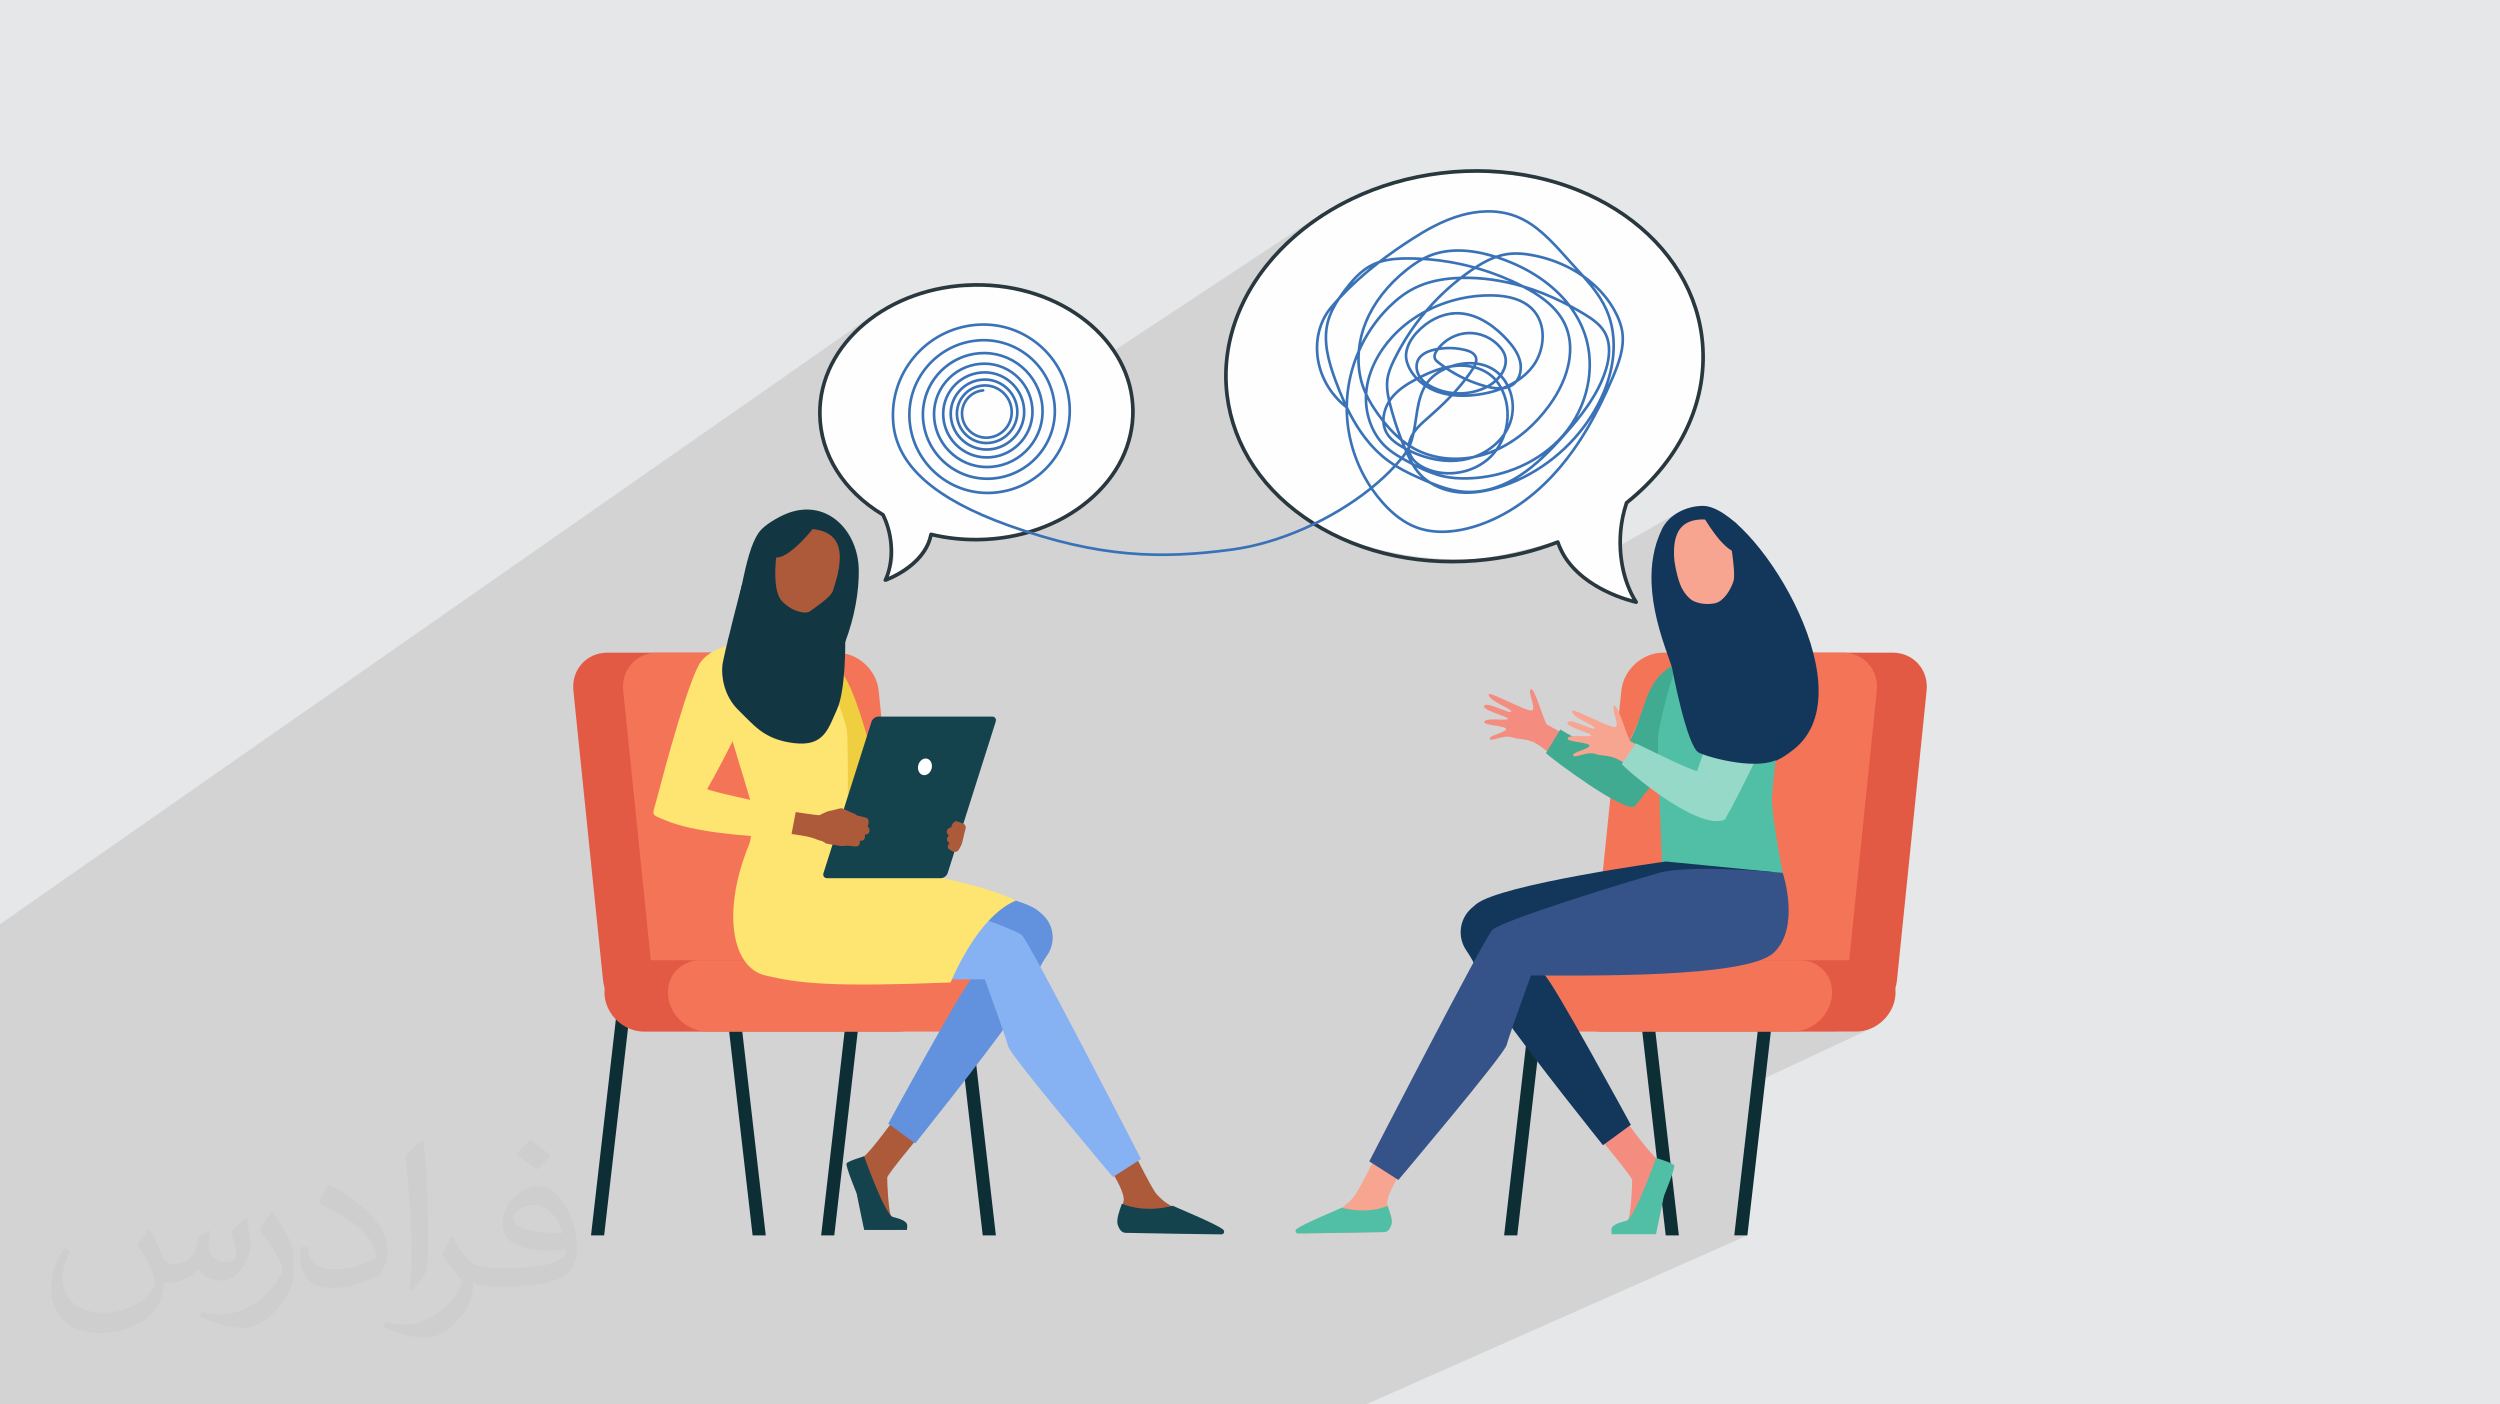
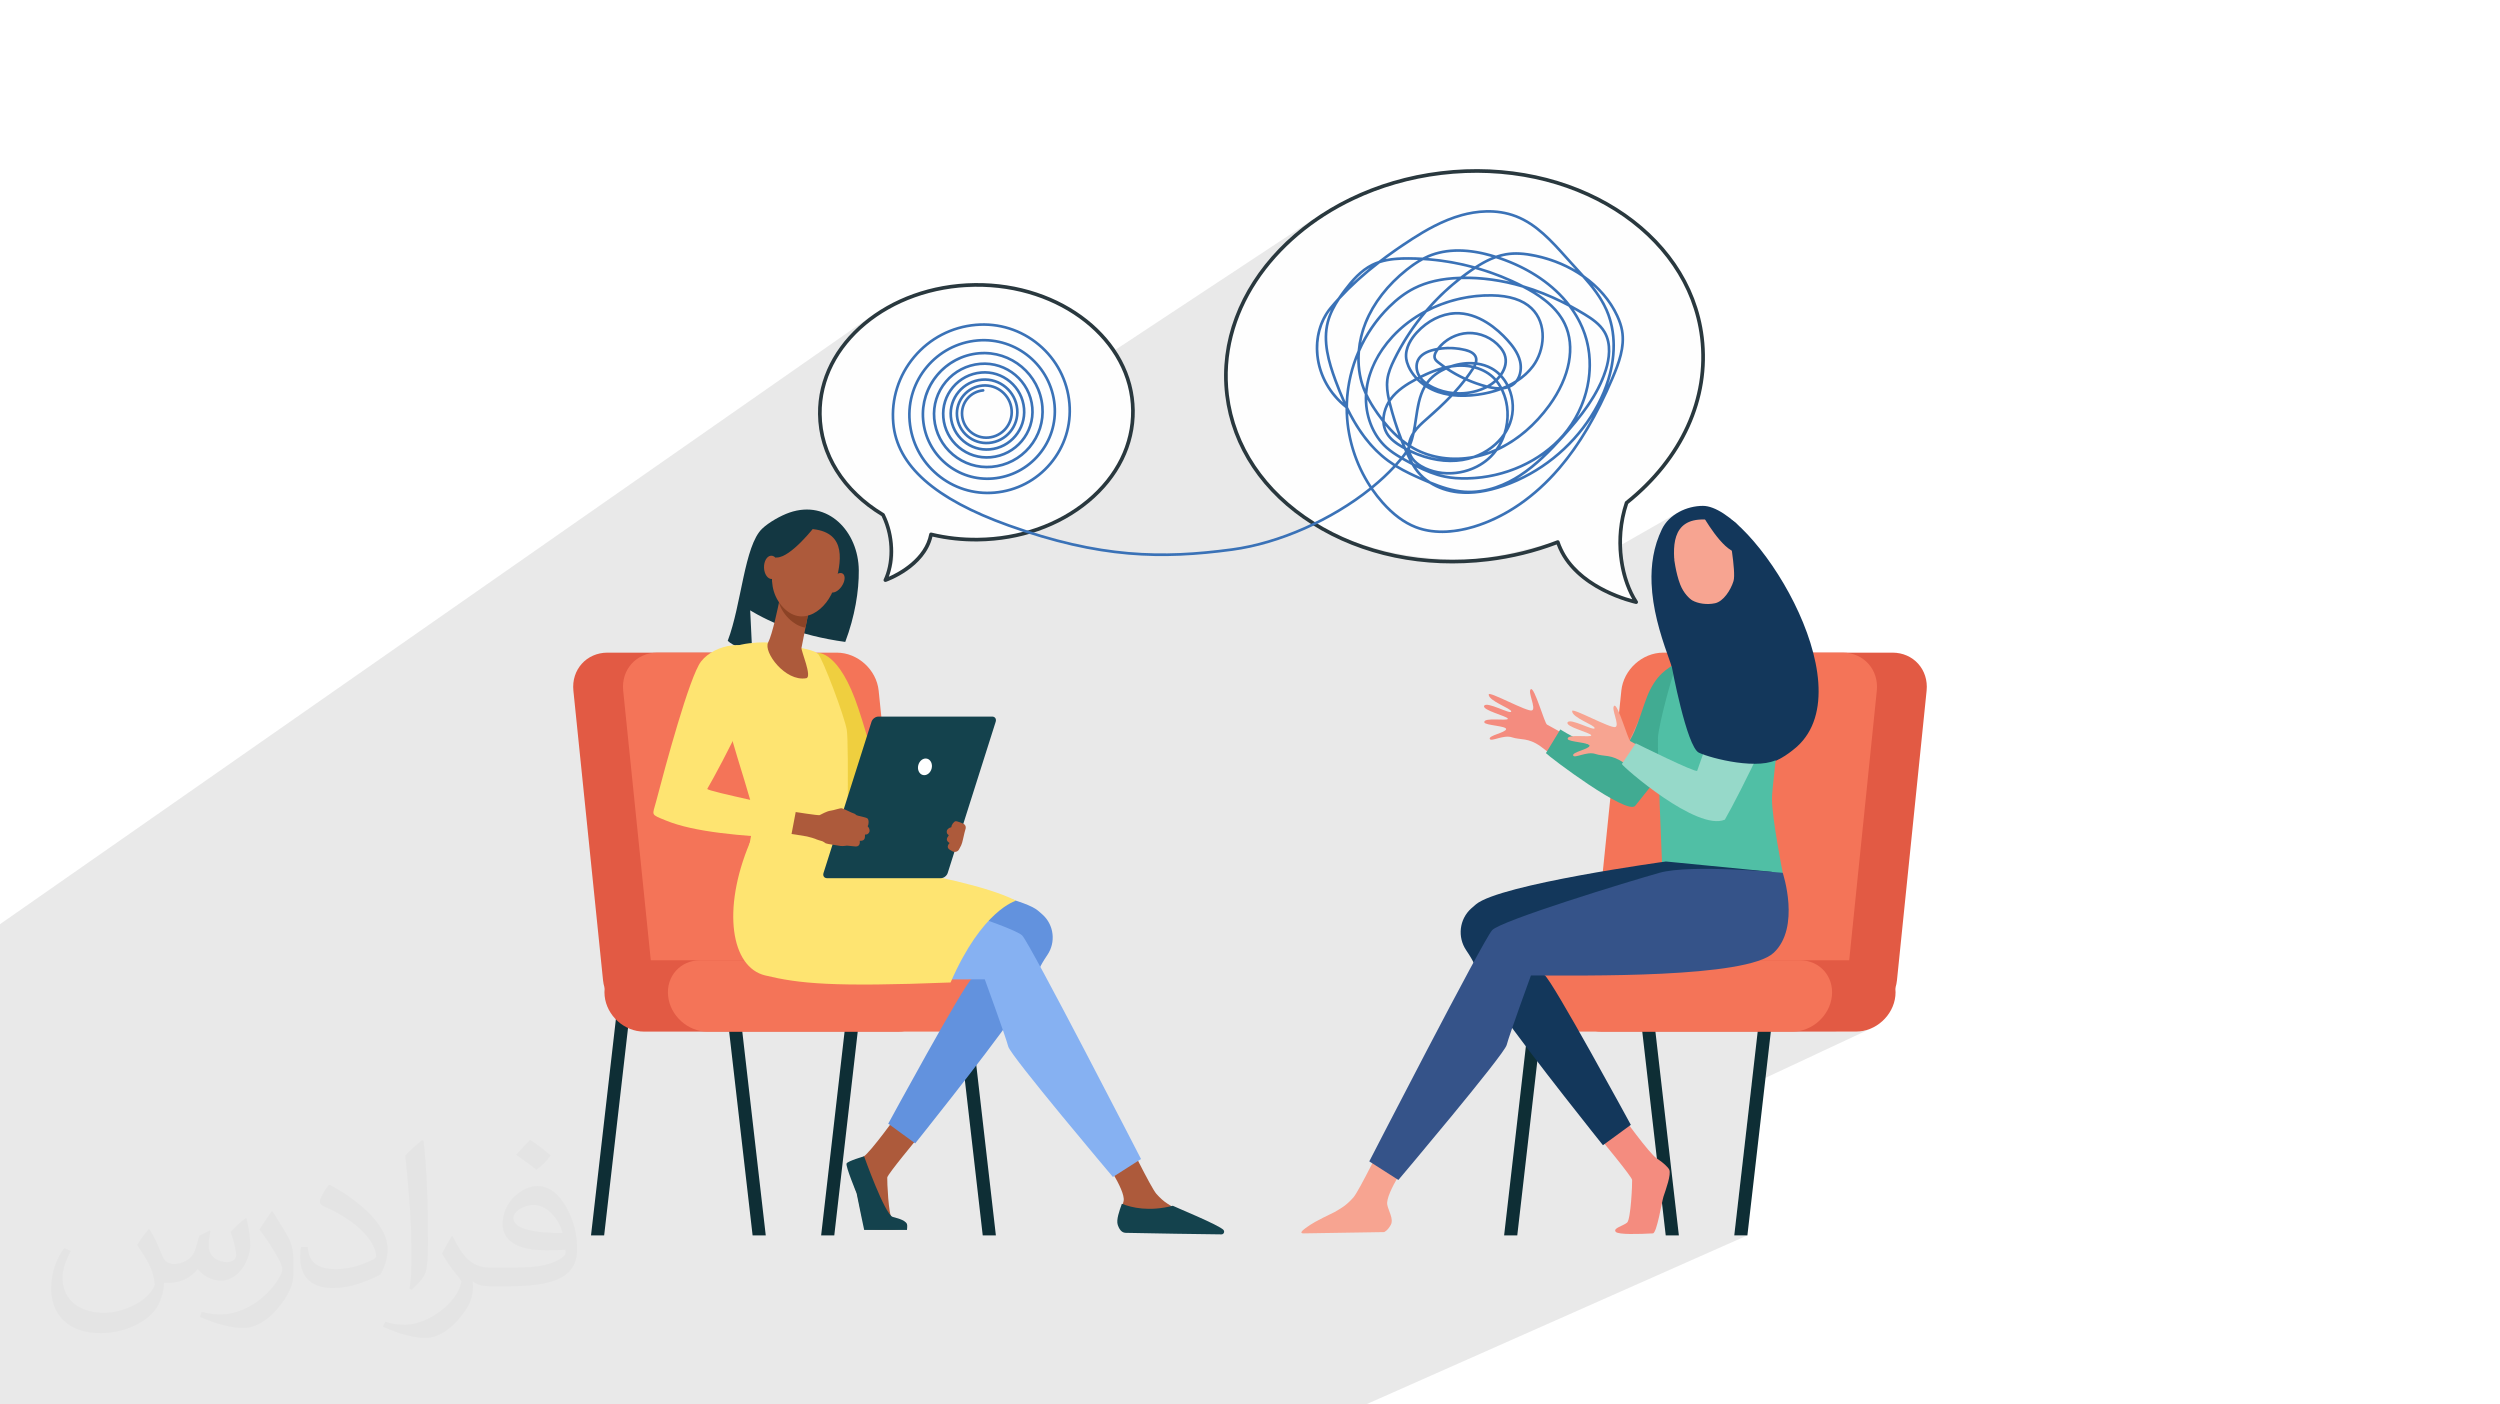
<svg xmlns="http://www.w3.org/2000/svg" xml:space="preserve" width="94.192mm" height="52.917mm" version="1.1" style="shape-rendering:geometricPrecision; text-rendering:geometricPrecision; image-rendering:optimizeQuality; fill-rule:evenodd; clip-rule:evenodd" viewBox="0 0 9404.92 5283.66">
  <defs>
    <style type="text/css">
   
    .fil2 {fill:#FEFEFE}
    .fil24 {fill:#133742}
    .fil23 {fill:#13375B}
    .fil0 {fill:#E6E7E8}
    .fil13 {fill:#FEE471;fill-rule:nonzero}
    .fil12 {fill:#EFCF3F;fill-rule:nonzero}
    .fil26 {fill:#3A72B7;fill-rule:nonzero}
    .fil25 {fill:#29383E;fill-rule:nonzero}
    .fil4 {fill:#0E2E35;fill-rule:nonzero}
    .fil11 {fill:#133742;fill-rule:nonzero}
    .fil17 {fill:#13375B;fill-rule:nonzero}
    .fil8 {fill:#14424D;fill-rule:nonzero}
    .fil21 {fill:#355389;fill-rule:nonzero}
    .fil18 {fill:#41AB92;fill-rule:nonzero}
    .fil19 {fill:#50BFA5;fill-rule:nonzero}
    .fil9 {fill:#6292DE;fill-rule:nonzero}
    .fil10 {fill:#86B1F2;fill-rule:nonzero}
    .fil14 {fill:#8C4326;fill-rule:nonzero}
    .fil22 {fill:#96D9C9;fill-rule:nonzero}
    .fil7 {fill:#AD5A3B;fill-rule:nonzero}
    .fil5 {fill:#E25A44;fill-rule:nonzero}
    .fil6 {fill:#F47458;fill-rule:nonzero}
    .fil16 {fill:#F48C7F;fill-rule:nonzero}
    .fil20 {fill:#F7A491;fill-rule:nonzero}
    .fil15 {fill:white;fill-rule:nonzero}
    .fil3 {fill:#373435;fill-opacity:0.031}
    .fil1 {fill:#2B2A29;fill-opacity:0.102}
   
  </style>
  </defs>
  <g id="Layer_x0020_1">
-     <polygon class="fil0" points="-0,0 9404.92,0 9404.92,5283.66 -0,5283.66 " />
    <path class="fil1" d="M1304.48 5283.66l52.06 0 24.47 0 107.65 0 2.73 0 14.03 0 29.03 0 36.1 0 0.01 0 1.13 0 25.51 0 36.21 0 12.86 0 33.46 0 1.35 0 38.39 0 3.13 0 31.06 0 33.45 0 9.07 0 10.42 0 20.67 0 13.28 0 34.32 0 32.64 0 13.67 0 22.06 0 3.67 0 10.02 0 32.88 0 5.27 0 117.01 0 28.14 0 10.5 0 3.94 0 22.88 0 17.59 0 1.4 0 11.36 0 10.77 0 52.56 0 3.26 0 30.51 0 139.13 0 39.08 0 7.22 0 5.92 0 14.29 0 50.21 0 51.68 0 56.66 0 16.94 0 5.42 0 7.08 0 12.14 0 1.12 0 68.74 0 5.68 0 31.35 0 4.36 0 24.47 0 47.56 0 35.95 0 16.42 0 2.83 0 60.58 0 136.46 0 10.64 0 6.19 0 13.44 0 3.84 0 18.49 0 70.64 0 8.29 0 2.24 0 28.47 0 103.42 0 60.62 0 24.62 0 4.76 0 3.24 0 0.82 0 0.02 0 0.03 0 0.01 0 6.46 0 15.26 0 13.15 0 18.83 0 170.75 0 29.06 0 21.56 0 18.49 0 8.81 0 25.32 0 0.03 0 4.32 0 54.63 0 3.87 0 24.94 0 30.96 0 36.32 0 26.99 0 211.78 0 53.41 0 27.66 0 18.66 0 261.23 0 9.75 0 5.17 0 11.56 0 32.82 0 3.05 0 138.59 0 17.29 0 43.49 0 46.33 0 195.15 0 46.28 0 1435.59 -636.21 -49.42 0 65.35 -568.26 458.41 -214.53 -12.31 5.65 -12.8 4.51 -13.2 3.3 -13.53 2.04 -13.8 0.69 -77.34 0 143.53 -67.49 -13.13 6.03 -13.65 4.81 -14.09 3.53 -14.44 2.17 -14.72 0.74 -153.81 0 36.46 -17.28 -13.13 6.03 -13.64 4.81 -14.08 3.53 -14.44 2.17 -14.71 0.74 -173.01 0 11.45 -99.58 -206.38 99.58 -119.44 0 -14.57 -0.74 -14 -2.17 -13.36 -3.53 -12.66 -4.81 -11.9 -6.03 -10.61 -6.88 420.73 -205.26 -16.52 7.49 -18.98 6.94 -21.29 6.39 -23.42 5.87 -25.38 5.38 -27.18 4.91 -28.82 4.45 -30.26 4.02 -31.57 3.61 -32.69 3.24 -33.65 2.86 -34.44 2.52 -35.07 2.2 -35.52 1.89 -35.81 1.61 -35.93 1.35 -3.45 0.11 8.25 -80.57 142.27 -70.95 -2.36 0.74 -4.7 1.05 -6.88 1.35 -8.91 1.62 -10.77 1.88 -12.49 2.09 -14.04 2.31 -15.45 2.48 -16.68 2.65 -17.76 2.78 -15.66 2.44 504.31 -252.45 -1.13 0.19 -3.29 0.56 -5.33 0.86 -7.22 1.13 -9 1.35 -10.62 1.53 -12.13 1.66 -13.51 1.75 -14.74 1.79 -15.86 1.78 -16.82 1.74 -17.67 1.64 -18.38 1.5 -18.96 1.32 -19.4 1.09 -19.72 0.81 -19.91 0.49 -19.95 0.13 -19.88 -0.28 -19.65 -0.74 -19.31 -1.24 -18.84 -1.79 -18.22 -2.38 -17.47 -3.01 -16.61 -3.69 -15.6 -4.41 -14.46 -5.18 -13.19 -6 -11.78 -6.87 -10.24 -7.77 -8.59 -8.72 -6.78 -9.72 -0.05 -1.2 -0.15 -3.48 -0.24 -5.63 -0.32 -7.65 -0.4 -9.51 -0.19 -4.73 228.04 -117.23 -3.5 1.14 -3.43 -0.07 -3.24 -1.33 -2.92 -2.65 -2.47 -4.03 -4.37 -8.94 0.65 -0.33 -0.71 0.22 -38.99 -79.68 278.27 -144.61 -15.58 7.86 -15.69 6.47 -3.94 1.25 16.36 -8.5 14.61 -7.97 12.8 -11.54 11.75 -16.03 10.74 -19.8 9.76 -22.85 8.8 -25.17 7.88 -26.77 6.99 -27.65 6.12 -27.8 5.28 -27.24 4.49 -25.95 3.7 -23.94 2.98 -21.2 2.26 -17.75 1.57 -13.58 0.93 -8.67 0.3 -3.06 -98.64 -266.11 -121.14 -221.09 -0.47 -0.37 -3.17 -10.14 -5.84 -16.17 -6.52 -15.25 -7.23 -13.9 -7.95 -12.13 -8.69 -9.92 -9.46 -7.3 -9.94 -5.38 -10.08 -4.49 -10.11 -3.68 -10.04 -2.96 -9.87 -2.29 -9.58 -1.71 -9.18 -1.19 -8.67 -0.76 -8.05 -0.39 -7.34 -0.09 -6.5 0.12 -5.56 0.26 -4.51 0.34 -3.35 0.33 -2.1 0.25 -0.72 0.1 -31.94 18.12 -3.15 0.51 -16.51 5.4 -13.98 7.46 -104.4 59.25 0.74 -2.21 4.67 -12.43 5.14 -12.34 5.63 -12.26 5.5 -10.22 6.37 -9.65 7.17 -9.05 7.89 -8.46 8.56 -7.84 9.16 -7.22 9.69 -6.58 10.14 -5.94 -227.98 129.96 0 -0.05 -0.23 -12.35 0.08 -12.47 0.41 -12.57 0.74 -12.67 1.09 -12.76 1.44 -12.83 1.8 -12.89 2.18 -12.95 2.55 -12.99 2.95 -13.02 3.33 -13.04 3.75 -13.06 4.16 -13.05 0.18 -0.47 0.21 -0.45 0.24 -0.44 0.27 -0.41 0.29 -0.4 0.33 -0.38 0.35 -0.35 0.38 -0.33 19 -15.6 18.4 -15.94 17.77 -16.27 17.15 -16.58 16.53 -16.89 15.9 -17.19 15.26 -17.47 14.63 -17.75 13.98 -18.02 13.32 -18.28 12.67 -18.52 12.01 -18.76 11.35 -18.98 10.67 -19.2 10 -19.4 9.33 -19.59 8.64 -19.77 7.95 -19.95 7.26 -20.11 6.56 -20.26 5.86 -20.4 5.15 -20.52 4.43 -20.65 3.71 -20.76 3 -20.85 2.28 -20.94 1.54 -21.02 0.8 -21.09 0.06 -21.14 -0.69 -21.18 -1.44 -21.23 -2.2 -21.24 -5.63 -36.84 -7.86 -36.1 -10 -35.3 -12.09 -34.47 -14.13 -33.59 -16.11 -32.69 -18 -31.73 -19.85 -30.75 -21.64 -29.72 -23.35 -28.66 -25.02 -27.55 -26.62 -26.42 -28.16 -25.23 -29.63 -24 -31.05 -22.76 -32.39 -21.46 -33.69 -20.12 -34.93 -18.74 -36.09 -17.33 -37.19 -15.88 -38.23 -14.39 -39.22 -12.85 -40.15 -11.28 -41 -9.69 -41.8 -8.03 -42.54 -6.35 -43.21 -4.62 -43.82 -2.86 -44.37 -1.06 -44.86 0.78 -45.29 2.66 -45.66 4.58 -11.07 1.4 -11.02 1.5 -10.97 1.62 -10.93 1.71 -10.88 1.82 -10.83 1.93 -10.79 2.02 -10.73 2.13 -10.68 2.23 -10.63 2.33 -10.58 2.43 -10.52 2.53 -10.48 2.63 -10.41 2.72 -10.37 2.83 -10.3 2.91 -10.26 3.02 -10.19 3.11 -10.14 3.2 -10.08 3.3 -10.01 3.37 -9.96 3.47 -9.91 3.56 -9.85 3.65 -9.79 3.74 -9.72 3.83 -9.66 3.92 -9.6 4.01 -9.53 4.09 -9.47 4.17 -9.4 4.26 -9.33 4.35 -28.76 14.15 -28.08 14.94 -27.37 15.72 -26.63 16.47 -144.27 95.11 29.67 -26.83 31.37 -25.92 32.82 -24.74 34.21 -23.52 -782.52 516.47 -2.35 -3.62 -14.26 -19.61 -15.38 -18.98 -16.47 -18.32 -17.5 -17.64 -18.5 -16.92 -19.48 -16.18 -20.4 -15.41 -21.31 -14.61 -22.16 -13.77 -22.98 -12.91 -23.76 -12.02 -24.5 -11.09 -25.21 -10.14 -25.88 -9.17 -26.52 -8.16 -27.12 -7.12 -27.67 -6.05 -28.2 -4.95 -28.68 -3.82 -29.13 -2.67 -29.54 -1.48 -29.91 -0.27 -29.9 0.97 -29.51 2.18 -29.06 3.35 -28.59 4.49 -28.08 5.61 -27.53 6.7 -26.94 7.76 -26.32 8.78 -25.67 9.77 -24.96 10.73 -24.24 11.67 -23.47 12.57 -22.67 13.45 -21.83 14.29 -104.58 72.91 15.64 -16.6 18.53 -17.86 19.54 -17.12 20.51 -16.35 21.45 -15.55 -3289.94 2296.31 0 13.94 0 117.78 0 60.43 0 9.55 0 10 0 2.74 0 40.09 0 6.82 0 9.95 0 34.59 0 4.11 0 8.94 0 1.12 0 28.07 0 1.91 0 7.48 0 2.41 0 18.46 0 4.47 0 0.05 0 3.34 0 2.89 0 3.67 0 14.14 0 2.94 0 1.54 0 3.67 0 4.68 0 10.53 0 1.84 0 0.52 0 2.24 0 0.62 0 6.44 0 0.43 0 7.06 0 0.85 0 3.6 0 0.31 0 5.95 0 4.96 0 4.98 0 0.6 0 4.4 0 0.88 0 1.99 0 0.19 0 10.36 0 6.79 0 1.87 0 13.37 0 1.29 0 26.04 0 0.55 0 7.11 0 1.64 0 5.61 0 11.43 0 3.73 0 4.84 0 2.69 0 5.31 0 1.77 0 4.5 0 3.09 0 1.45 0 9.89 0 1.12 0 2.93 0 9.71 0 0.76 0 0.52 0 2.54 0 1.97 0 3.93 0 1.65 0 5.28 0 0.47 0 3.95 0 6.14 0 1.26 0 2.34 0 0.79 0 5.21 0 4.52 0 4.68 0 2.44 0 7.24 0 9.73 0 4.93 0 3.92 0 3.99 0 6.66 0 7.42 0 2.28 0 8.97 0 2.04 0 0.65 0 3.07 0 2.6 0 4.79 0 3.78 0 0.06 0 9.63 0 1.95 0 0.65 0 3.06 0 7.87 0 2.3 0 6.98 0 0.41 0 10.15 0 3.4 0 2.39 0 0.87 0 3.01 0 0.88 0 1.8 0 4.87 0 1.87 0 0.23 0 7.14 0 5.81 0 1.4 0 5.13 0 0.33 0 13.04 0 9.52 0 0.12 0 6.72 0 6.37 0 0.51 0 5.25 0 0.29 0 7.88 0 49.71 0 14.02 0 14.07 0 16.09 0 4.42 0 2.17 0 33.93 0 0.42 0 15.46 0 48.43 0 26.72 0 21.92 0 34.04 0 14.52 0 19.6 0 35.99 0 42.11 0 6.4 0 51.2 0 7.5 0 33.05 0 0.23 0 29.3 0 5.89 0 1.09 0 18.2 0 46.78 0 4.79 0 1.12 0 0.85 0 13.9 0 0.03 0 6.38 0 29.14 0 2.15 0 2.24 0 5.48 0 4.53 0 2.82 0 1.36 0 1.09 0 17.27 0 7.84 0 9.82 0 14.24 0 4.7 0 15.81 0 1.92 0 0.16 0 2.54 0 6.28 0 2.25 0 2.56 0 4.62 0 3.67 0 10.89 0 9.37 0 18.47 0 4.6 0 3.92 0 49.19 0 5.78 0 9.79 0 0.89 0 0.38 0 1.73 0 4.43 0 10.92 0 3.67 0 6.45 0 7.39 0 3.15 0 7.88 0 17.6 8.27 0 13.83 0 0.2 0 14.4 0 25.88 0 40.21 0 10.68 0 15.58 0 5.16 0 5.78 0 89.98 0 234.74 0 17.07 0 4.23 0 49.41 0 31.1 0 48.53 0 61 0 0.01 0 21.61 0 30.83 0 9.85 0 46.94 0 20.05 0 24.82 0 24.03 0 28.8 0 178.9 0 2.22 0 26.26 0 20.05 0 194.06 0zm5587.07 -1536.96l0 0zm238.75 0l0 0z" />
    <path class="fil2" d="M3643.09 1081.35c-13.61,1.27 -37.12,-8.61 -50.39,-6.53 -73.06,11.45 -155.24,28.98 -216.52,62.02 -158.74,85.58 -284.62,217.81 -292.78,379.76 -1.04,20.7 5.22,82.92 7.06,104.31 4.36,50.73 48.11,121.49 82.42,180.62 15.75,27.14 44.73,40.75 62.43,62.4 32.05,39.22 56.15,59.3 81.21,77.73 4.64,3.41 20.96,11.05 22.25,16.59 2.85,12.26 4.25,25.64 7.6,38.33 7.39,27.98 24.82,82.6 11.01,126.94 -10.77,34.62 -26.59,50.27 -22.34,51.21 21.58,4.73 84.42,-41.39 134.55,-89.72 21.88,-21.09 20.49,-55.44 32.07,-69.45 6.25,-7.56 27.91,-2.33 32.72,-1.52 54.43,9.27 136.12,24.57 195.89,18.96 100.39,-9.43 181.32,-37.6 259.48,-78.92 123.11,-65.09 222.32,-165.33 249.36,-295.21 8.27,-39.7 31.72,-106.19 28.12,-147.98 -9.74,-112.83 -89.93,-217.3 -176.9,-290.43 -117.36,-98.69 -270.96,-155.64 -447.22,-139.1z" />
    <path class="fil2" d="M5513.14 650.81c21.89,0 56.79,-1.43 78.24,-0.16 117.96,6.97 228.88,18.75 331.07,60.1 264.65,107.1 443.68,310.68 479.01,554.87 4.51,31.24 -1.43,56.95 -1.43,89.65 0,77.5 -23.59,201.1 -70.12,295.57 -21.37,43.39 -54.99,65.92 -80.21,101.27 -45.68,64 -97.43,102.39 -134.83,133.93 -6.95,5.85 -3.02,24.25 -4.31,32.86 -2.87,19.01 -3.59,32.07 -7.19,51.8 -7.93,43.45 -19.76,153.12 8.35,218.33 21.94,50.91 49.27,72.39 42.63,74.41 -33.72,10.24 -140.17,-50.68 -226.67,-116.77 -37.74,-28.84 -40.26,-81.07 -60.64,-100.66 -11,-10.57 -44.78,0.44 -52.34,2.36 -85.41,21.78 -213.43,56.6 -309.41,56.6 -415.15,0 -762.33,-178.99 -862.01,-494.39 -18.65,-59.01 -30.25,-170.51 -30.25,-234.36 0,-172.34 102.01,-330.17 230.48,-453.36 173.37,-166.24 386.56,-272.05 669.64,-272.05z" />
    <path class="fil3" d="M562.05 4624.91c17.95,27.21 29.6,53.36 40.96,82.43 8.45,16.91 12.93,48.09 52.57,48.09 11.61,0 28.28,-3.42 43.05,-11.61 16.63,-8.73 29.32,-21.94 35.94,-42l15.85 -53.36 38.57 -19.02 2.64 2.64c-5.27,20.09 -6.59,39.36 -6.59,54.43 0,44.63 38.57,61.56 69.22,61.56 17.95,0 34.09,-8.73 34.09,-25.11 0,-21.13 -8.98,-57.06 -20.62,-89.29 17.95,-17.95 35.94,-35.94 56.53,-50.47l3.17 1.6c8.98,38.04 14,75.56 14,100.66 0,24.57 -10.83,51.79 -19.81,69.49 -18.49,34.87 -51.25,62.62 -90.87,62.62 -30.1,0 -63.65,-15.07 -86.66,-43.05l-1.32 0c-21.66,26.96 -55.22,51.25 -108.86,51.25l-16.63 0c-2.64,35.41 -10.29,60.49 -21.94,82.95 -31.95,62.34 -126.81,106.47 -216.1,106.47 -124.17,0 -186.51,-71.59 -186.51,-166.96 0,-58.91 19.27,-113.6 48.88,-152.42l24.29 10.04c-18.49,35.41 -30.91,68.68 -30.91,101.45 0,89.29 72.66,131.83 156.4,131.83 77.68,0 173.83,-49.41 191.28,-106.72 -6.59,-62.62 -30.1,-91.93 -66.04,-148.99 10.83,-19.02 24.83,-38.04 42.28,-58.38l3.17 0 0 0 0 0 -0.02 -0.09 0.01 -0.01zm1432.14 -336.04c26.15,16.39 51.79,35.66 76.87,57.85 -14,19.81 -31.45,37.79 -53.11,53.64 -25.11,-20.34 -50.19,-37.79 -75.84,-56.27 17.42,-19.55 34.62,-38.29 52.04,-55.22l0 0 0 0 0 0 0 0 0 0 0.03 0zm13.47 244.11c-42.28,0 -76.87,27.75 -76.87,48.34 0,44.13 84.53,57.85 185.72,57.31 -12.68,-51.79 -57.06,-105.68 -108.86,-105.68l0.01 0.03zm-94.86 236.18c54.96,0 103.04,-1.6 139.74,-10.83 40.96,-10.29 75.56,-30.91 75.56,-45.17 0,-3.7 0,-8.19 -1.32,-11.89 -22.98,2.11 -49.41,2.11 -72.38,2.11 -74.49,0 -131.55,-16.91 -154.02,-58.66 -5.55,-11.61 -9.51,-24.57 -9.51,-39.36 0,-40.43 17.42,-79.79 48.09,-107 25.61,-22.45 53.89,-36.44 82.67,-36.44 52.04,0 93.51,41.75 122.57,107.54 15.85,35.94 26.68,77.4 26.68,129.72 0,34.87 -9.51,64.19 -31.17,85.85 -40.43,39.11 -114.92,53.89 -229.04,53.89l-51.79 0 0 0 -13.47 0c-28.28,0 -48.62,-5.02 -64.72,-17.42l-2.64 0c0.79,6.59 1.32,12.93 1.32,19.02 0,25.61 -8.45,58.38 -25.61,84.53 -50.72,75.3 -105.68,108.04 -153.24,108.04 -48.09,0 -107,-18.49 -160.11,-42.54l9.51 -18.49c17.17,7.13 40.96,11.89 73.7,11.89 85.85,0 198.66,-82.43 212.66,-163 -3.17,-6.59 -8.98,-15.32 -17.17,-24.57 -25.11,-29.85 -40.96,-54.68 -55.75,-80.83 12.68,-25.11 24.29,-45.17 35.13,-63.4l4.49 -0.53c36.72,74.77 69.99,117.55 144.23,117.55l11.61 0 0 0 53.89 0 0 0 0 0 0 0 0 0 0 0 0.09 0.01zm-371.98 79.01c6.34,-34.34 6.87,-72.91 6.87,-108.86l0 -53.36c0,-99.6 -12.68,-244.36 -22.98,-338.68 17.95,-19.27 43.05,-42 62.87,-57.31l5.81 1.6c13.47,118.62 16.63,256 16.63,383.06 0,33.3 -1.32,65.79 -4.49,89.55 -1.85,30.1 -19.27,52.83 -56.53,87.7l-8.19 -3.7zm-382.8 -157.2c1.85,46.77 24.83,83.49 105.15,83.49 49.93,0 92.19,-12.93 138.96,-35.13 8.45,-3.7 12.93,-8.73 12.93,-12.93 0,-29.32 -22.45,-68.15 -60.23,-103.55 -36.72,-33.3 -85.34,-62.62 -130.76,-82.18 -15.6,-6.59 -20.62,-13.47 -20.62,-20.09 0,-13.47 17.95,-41.75 32.77,-62.09l5.02 -0.53c52.04,27.21 110.17,67.64 153.24,112.53 39.11,41.47 63.4,83.49 63.4,129.18 0,33.81 -10.29,65.51 -26.96,95.11 -57.06,28.79 -117.83,50.72 -178.06,50.72 -73.17,0 -123.1,-34.34 -123.1,-114.92 0,-8.73 0,-22.19 3.17,-39.64l25.11 0 0 0 0 0 0 0 0 0 0 0 -0.02 0 0 0.01zm-132.36 -132.9l45.45 73.45c16.63,27.21 32.23,56.81 32.23,103.55l0 59.7c0,48.34 -30.91,100.13 -80.83,151.38 -39.11,34.62 -73.7,49.41 -105.68,49.41 -47.55,0 -101.98,-14.79 -164.85,-41.75l7.13 -18.49c19.81,5.27 42.79,9.77 71.06,9.77 90.36,-0.53 182.8,-66.57 225.08,-147.15 5.02,-9.26 6.87,-17.95 6.87,-24.04 0,-9.26 -5.02,-19.55 -8.98,-28.79 -22.98,-43.31 -48.62,-82.95 -76.87,-119.68 14.79,-23.25 29.6,-45.7 45.7,-67.9l3.7 0.53 0 0 0 0 0 0 0 0 0 0 -0.02 0.01z" />
    <polygon class="fil4" points="2272.82,4647.45 2223.36,4647.45 2328.79,3731.08 2378.26,3731.08 " />
    <polygon class="fil4" points="2831.25,4647.45 2880.72,4647.45 2775.28,3731.08 2725.81,3731.08 " />
    <polygon class="fil4" points="3138.55,4647.45 3089.09,4647.45 3194.52,3731.08 3243.99,3731.08 " />
    <polygon class="fil4" points="3696.98,4647.45 3746.43,4647.45 3641,3731.08 3591.53,3731.08 " />
    <path class="fil5" d="M3101.12 3830.66l-674.7 0c-79.08,0 -149.74,-64.11 -157.85,-143.2l-111.49 -1089.07c-8.1,-79.09 49.46,-143.19 128.53,-143.19l674.71 0c79.08,0 149.74,64.1 157.84,143.19l111.5 1089.07c8.1,79.09 -49.46,143.2 -128.54,143.2z" />
    <path class="fil6" d="M3288.49 3830.66l-674.71 0c-79.07,0 -149.75,-64.11 -157.84,-143.2l-111.5 -1089.07c-8.09,-79.09 49.45,-143.19 128.53,-143.19l674.71 0c79.07,0 149.75,64.1 157.84,143.19l111.51 1089.07c8.09,79.09 -49.46,143.2 -128.54,143.2z" />
    <path class="fil5" d="M3378.89 3880.86l-956.32 0c-74.11,0 -140.34,-60.07 -147.93,-134.17l0 0c-7.59,-74.11 46.34,-134.18 120.44,-134.18l956.35 0c74.1,0 140.31,60.07 147.92,134.18l0 0c7.58,74.1 -46.34,134.17 -120.46,134.17z" />
    <path class="fil6" d="M3617.65 3880.86l-956.34 0c-74.1,0 -140.34,-60.07 -147.91,-134.17l0 0c-7.6,-74.11 46.33,-134.18 120.43,-134.18l956.34 0c74.1,0 140.33,60.07 147.92,134.18l0 0c7.59,74.1 -46.34,134.17 -120.44,134.17z" />
    <path class="fil7" d="M3261.43 2836.35l62.9 174.26c0,0 -155.93,39.33 -159.87,40.64 -3.93,1.31 -37.99,-171.65 -37.99,-171.65l134.96 -43.24z" />
    <path class="fil7" d="M3453.55 4279.99c0,0 -115.01,137.89 -115.76,149.89 -0.76,12 4.56,142.93 18.24,154.93 13.68,12 53.86,20.51 40.93,34.01 -9.77,10.2 -84.85,8.02 -134.62,5.28 -14.53,-0.79 -32.75,-116.71 -38.51,-133.77 -8.36,-24.73 -28.69,-80.48 -21.08,-97.72 3.69,-8.42 21.41,-25.67 46.37,-41.82 26.26,-16.93 126.66,-156.66 126.66,-156.66l77.78 85.86 -0.01 0z" />
    <path class="fil8" d="M3250.73 4349.99c0,0 77.22,217.42 107.45,227.91 8.03,2.78 46.53,9.85 53.8,26.89 2.21,5.11 0,22.26 0,22.26l-160.95 0c0,0 -20.36,-95.78 -28.4,-137.88 0,0 -42.61,-102.83 -37.87,-112.18 4.73,-9.35 65.97,-27 65.97,-27z" />
    <path class="fil7" d="M4141.42 4344.04c0,0 93.91,132.19 85.66,174.02 -4.42,22.41 -24.13,51.71 -12.82,72.8 11.3,21.08 24.21,26.34 24.21,26.34l292.95 4.7c15.97,0.26 5.4,-9.98 -7.47,-19.43 -21.06,-15.46 -38.03,-25.66 -105.32,-58.15 -4.38,-2.12 -20.36,-12.26 -26.1,-15.77 -14.62,-8.89 -29.29,-22.9 -41.92,-36.92 -21.04,-23.38 -113.52,-213.83 -113.52,-213.83l-95.68 66.24z" />
    <path class="fil9" d="M3801.76 3528.42c0,0 -116.28,132.72 -145.95,153.76 -29.65,21.02 -314.27,545.12 -314.27,545.12l101.4 74.04c0,0 254.37,-317.18 373.82,-486.84 101.04,-143.45 63.82,-134.35 123.22,-221.66 32.71,-48.08 25.28,-113.07 -17.83,-152.06 -5.38,-4.86 -11.18,-9.92 -17.52,-15.21 -87.94,-73.28 -690.63,-155.75 -690.63,-155.75l-385.49 37.76c0,0 314.95,220.85 326.72,226.73 11.75,5.89 434.94,67.6 443.74,67.6 8.83,0 202.79,-73.48 202.79,-73.48l0.01 0z" />
    <path class="fil10" d="M2789.34 3310.96c0,0 -66.12,198.37 33.07,290.94 99.17,92.58 688.41,82.28 882.35,82.28 0,0 79.36,217.48 88.18,252.75 8.82,35.27 393.78,490.79 393.78,490.79l105.8 -67.59c0,0 -414.36,-805.24 -446.69,-840.51 -32.32,-35.27 -493.7,-176.33 -608.33,-208.65 -114.62,-32.33 -448.18,0 -448.18,0l0.02 0z" />
    <path class="fil11" d="M3230.77 2145.26c-1.44,-145.79 -115.8,-266.87 -260.72,-217 -32.59,11.22 -78.22,36.91 -103.04,60.84 -67.12,64.62 -77.25,284.67 -129.31,421.58 19.16,19.39 63.93,31.73 92.55,52.61l-11.63 -241.82 -21.25 58.87c84.41,56.35 207.26,110.48 382.45,134.56 36.2,-95.94 51.72,-191.86 50.95,-269.63z" />
    <path class="fil12" d="M3229.45 2666.17c-72.23,-219.13 -153.02,-209.8 -153.02,-209.8l85.37 568.3c44.6,-12.2 79.79,-146.93 124.35,-159.51 -14.77,-69.29 -38.91,-145.02 -56.7,-198.99z" />
    <path class="fil13" d="M2891.56 2417.04c0,0 -133.1,-8.51 -185.76,49.03 -52.65,57.52 116.8,512.55 126.39,585.75 9.57,73.22 -48.81,267.87 -48.81,267.87 0,0 312.66,63.05 402,3.78 0,0 9.59,-526.43 0,-578.72 -9.57,-52.29 -89.34,-264.97 -108.5,-285.88 -19.15,-20.93 -185.33,-41.84 -185.33,-41.84z" />
    <path class="fil13" d="M2930.33 3204.86c-32.17,-18.33 -109.84,-33.81 -109.84,-33.81 -105.22,250.63 -70.37,467.57 58.09,498.46 128.46,30.89 252.57,43.97 697.49,26.54 119.03,-274.36 246.47,-307.58 246.47,-307.58 -208.71,-107.59 -892.21,-183.6 -892.21,-183.6z" />
    <path class="fil7" d="M2935.87 2238.78c0,0 -0.69,3.93 -1.93,10.62 -5.93,32.07 -28.79,138.46 -44.22,167.71 -18.66,35.35 63.87,148.09 143.3,134.33 23.64,-4.09 -19.98,-103.58 -17.88,-114.12 4,-20.18 9.45,-47.7 15.03,-75.92 3.13,-15.92 6.32,-32.06 9.31,-47.23 8.5,-43.11 15.43,-78.36 15.43,-78.36l-119.03 2.97z" />
    <path class="fil14" d="M2933.94 2249.4c1.24,-6.69 1.93,-10.62 1.93,-10.62l119.03 -2.97c0,0 -6.93,35.25 -15.43,78.36 -2.98,15.08 -6.13,31.13 -9.27,46.96 -18.37,-2.71 -37.58,-11.66 -56.81,-28.55 -21,-18.42 -34.76,-40.55 -43.05,-64.17 1.47,-7.54 2.7,-14.04 3.6,-19.01z" />
    <path class="fil7" d="M3059.92 1990.73c0,0 -54.62,-14.4 -95.88,25.73 -41.29,40.15 -98.8,174.31 -23.2,262.58 75.6,88.26 173.35,14.63 199.07,-74.62 25.72,-89.23 46.46,-198.94 -79.98,-213.7z" />
    <path class="fil7" d="M3165.67 2206.76c-13.2,18.62 -32.12,27.28 -42.27,19.32 -10.13,-7.95 -7.65,-29.51 5.56,-48.15 13.2,-18.63 32.12,-27.28 42.26,-19.33 10.13,7.98 7.66,29.52 -5.55,48.16z" />
    <path class="fil11" d="M3068.27 1976.7c0,0 -93.22,122.08 -147.17,120.6 -53.96,-1.48 -71.04,68.03 -71.04,68.03 0,0 42.27,-159.74 99.31,-183.56 57.03,-23.79 118.9,-5.06 118.9,-5.06z" />
    <path class="fil8" d="M3732.37 2695.73l-427.99 0c-10.83,0 -22.41,8.77 -25.83,19.6l-180.48 568.77c-3.43,10.82 2.56,19.59 13.38,19.59l428 0c10.81,0 22.38,-8.77 25.82,-19.59l180.47 -568.77c3.44,-10.83 -2.56,-19.6 -13.37,-19.6z" />
    <path class="fil7" d="M2930.24 2132.63c0.94,24.18 -10.83,44.55 -26.31,45.49 -15.46,0.94 -28.77,-17.9 -29.71,-42.09 -0.94,-24.18 10.84,-44.55 26.32,-45.49 15.46,-0.94 28.76,17.9 29.7,42.09z" />
    <path class="fil7" d="M3266.58 3111.53c-2.82,-2.59 -2.32,-4.26 -2.32,-4.26 4.42,-4.79 5.01,-23.76 -0.92,-28.41 -5.94,-4.6 -37.97,-9.91 -40.78,-11.99 -2.82,-2.09 -7.59,-6.5 -12.22,-7.34 -4.6,-0.82 -36.98,-17.69 -43.53,-18.85 -6.54,-1.15 -29.15,7.54 -42.55,9.13 -13.39,1.62 -34.62,13.75 -40.7,16.61 -4.53,2.18 -92.52,-11.99 -115.26,-15.36 -24.66,-3.68 -43.59,-7.99 -43.59,-7.99 0,0 -143.21,-37.34 -293.71,-65.08l40.7 -121.94 -141.26 -32.18c-17.4,69.78 -54.88,176.98 -59.67,210.29 -9.45,65.56 215.69,83.35 415.31,95.87l0.01 0c21.96,1.38 42.67,2.55 61.58,3.57 25.64,2.35 68.23,9.76 87.9,13.06l0 0c12.21,3.12 28.97,7.56 30.96,8.91 3.2,2.16 25.43,8.89 27.37,9.23 1.93,0.35 9.33,5.64 12.52,7.8 3.2,2.17 48.54,8.63 55.85,9.91 7.33,1.31 24.07,-1.28 24.07,-1.28l30.45 3.03c22.38,2.22 17.4,-21.26 17.4,-21.26 10.53,0.99 16.23,-2.48 18.45,-8.33 2.24,-5.86 0.81,-12.98 1.31,-14.07 0.49,-1.12 3.83,-1.42 3.83,-1.42 6.69,0.89 12.17,-6.49 13.34,-11.35 1.15,-4.84 -1.74,-13.71 -4.56,-16.31z" />
    <path class="fil13" d="M2468.56 3014.18c33.16,-126.98 125.69,-470.84 169,-525.94 53.29,-67.83 181.27,-85.02 226.97,-23.86 40.9,54.89 -158.26,425.19 -203.67,503.15 -5.56,9.57 344.89,76.72 332.56,87.39l-18.93 99.5c-187.07,-9.39 -362.2,-23.85 -468.65,-67.4 -60.47,-24.75 -51.63,-17.83 -37.27,-72.83z" />
    <path class="fil15" d="M3454.61 2878.26c-4.44,16.93 3.19,33.61 17.01,37.22 13.84,3.64 28.66,-7.16 33.1,-24.12 4.43,-16.94 -3.19,-33.6 -17.01,-37.24 -13.85,-3.6 -28.66,7.19 -33.1,24.14z" />
    <path class="fil8" d="M4412.08 4536.05c-89.01,22.8 -154.8,7.3 -191.6,-7.51 -9.49,26.85 -22.06,60.51 -15.4,79.94 8.17,23.77 19.8,29.15 30.07,29.41 81.31,2.15 297.77,5.04 359.76,5.84 8.67,0.14 13.43,-9.96 7.87,-16.61 -15.37,-18.31 -184.09,-87.01 -190.7,-91.06z" />
    <path class="fil7" d="M3615.97 3180.08c5.32,-10.58 9.51,-37.82 12.36,-47.06 1.44,-4.63 3.27,-10.92 4.57,-16.78 1.64,-7.45 -2.42,-15 -9.52,-17.81 -9.8,-3.91 -23.14,-9.41 -27.78,-9.14 -7.22,0.37 -17.16,15.62 -16.29,21.8 0,0 -0.55,1.61 -4.18,2.11 -3.64,0.48 -10.78,5.86 -12.53,10.32 -1.76,4.46 -1.5,13.26 4.28,16.24 0,0 2.43,2.08 2.22,3.21 -0.2,1.16 -5.23,5.94 -6.68,11.8 -1.46,5.83 1.1,11.67 9.94,16.67 0,0 -16.79,15.75 2.03,26.26l8.62 4.84c8.98,5 20.3,1.67 25.1,-7.4 2.91,-5.49 5.84,-11.11 7.85,-15.06z" />
    <polygon class="fil4" points="6573.64,4647.45 6524.22,4647.45 6629.61,3731.08 6679.09,3731.08 " />
    <polygon class="fil4" points="6266.36,4647.45 6315.83,4647.45 6210.38,3731.08 6160.92,3731.08 " />
    <polygon class="fil4" points="5707.93,4647.45 5658.46,4647.45 5763.89,3731.08 5813.37,3731.08 " />
    <path class="fil5" d="M6303.8 3830.66l674.71 0c79.1,0 149.74,-64.11 157.84,-143.2l111.51 -1089.07c8.04,-79.09 -49.48,-143.19 -128.54,-143.19l-674.72 0c-79.06,0 -149.73,64.1 -157.84,143.19l-111.5 1089.07c-8.1,79.09 49.45,143.2 128.54,143.2z" />
    <path class="fil6" d="M6116.42 3830.66l674.75 0c79.05,0 149.7,-64.11 157.79,-143.2l111.51 -1089.07c8.1,-79.09 -49.42,-143.19 -128.53,-143.19l-674.7 0c-79.07,0 -149.75,64.1 -157.86,143.19l-111.48 1089.07c-8.09,79.09 49.46,143.2 128.52,143.2z" />
    <path class="fil5" d="M6026.02 3880.86l956.32 0c74.13,0 140.38,-60.07 147.96,-134.17l0 0c7.59,-74.11 -46.39,-134.18 -120.48,-134.18l-956.32 0c-74.1,0 -140.33,60.07 -147.92,134.18l0 0c-7.6,74.1 46.34,134.17 120.44,134.17z" />
    <path class="fil6" d="M5787.28 3880.86l956.31 0c74.13,0 140.37,-60.07 147.96,-134.17l0 0c7.59,-74.11 -46.35,-134.18 -120.48,-134.18l-956.31 0c-74.12,0 -140.33,60.07 -147.93,134.18l0 0c-7.58,74.1 46.33,134.17 120.45,134.17z" />
    <path class="fil16" d="M5604.4 2779.52c-4.44,-12.88 58.12,-23.05 61.49,-36.03 3.38,-13 -78.88,-14.3 -81.8,-25.73 -5.35,-21.07 90.18,-4.12 88.36,-13.98 -1.86,-9.84 -99.53,-32.18 -88.91,-49.04 10.63,-16.85 98.86,33.73 101.58,22.28 2.73,-11.45 -86.28,-39.65 -84.61,-64.77 0.92,-13.42 146.02,67.49 162.91,60.25 16.87,-7.25 -17.89,-70.49 -4.44,-79.81 13.47,-9.33 51.52,128.47 60.75,133.1 9.25,4.61 205.28,117.41 275.1,135.48 8.59,-23.38 70,-147.3 77.56,-169.39 39.1,28.04 84.58,34.3 124.96,59.88 -29.6,73.37 -130.95,253.92 -151.42,263.09 -62.3,27.9 -302.13,-172.48 -350.04,-206.79 -47.95,-34.34 -75.5,-23.35 -107.94,-34.27 -32.47,-10.9 -79.11,18.6 -83.55,5.72z" />
    <path class="fil17" d="M6213.19 2195.16c-2.9,-69.96 7.4,-139.05 38.71,-204.19 26.94,-56.05 93.55,-87.85 154.35,-87.92 182.17,-0.24 614.18,669.94 354.23,905.59 -83.56,72.79 -162.13,94.67 -265.13,37.75 -53.78,-29.72 -94.59,-79.09 -123.65,-133.2 -41.28,-76.79 -67.87,-165.39 -97.22,-247.24 -31.24,-87.12 -57.41,-177.8 -61.29,-270.8z" />
    <path class="fil18" d="M6151.96 3031.07c70.49,-90.03 284.87,-352.74 314.63,-403.92 37.06,-64.19 -25.28,-22.41 -88.96,-39.3 -24.1,-6.39 -18.04,-147.7 -63.59,-101.77 -26.93,26.74 -66.92,31.54 -106.74,109.59 -30.45,59.69 -55.7,194.75 -105.79,221.38 -64.34,34.23 -231.63,-72.98 -231.63,-72.98l-54.2 89.15c11.29,13.28 306.26,236.18 336.27,197.84z" />
    <path class="fil19" d="M6490.28 2421.26c0,0 129.34,-25.54 188.35,23.77 59,49.32 -12.66,487.73 -12.57,560.41 0,72.66 40.51,278.01 40.51,278.01 0,0 -392.01,68.62 -454.27,-40.5 0,0 -17.73,-415.67 -15.08,-467.93 2.65,-52.27 60.75,-266.05 76.82,-288.94 16.08,-22.9 176.23,-64.81 176.23,-64.81l0 -0.01z" />
    <path class="fil20" d="M6491.1 2221.2c0,0 0.67,3.86 1.89,10.44 5.85,31.57 28.46,136.28 43.73,165.08 18.4,34.79 -63.15,145.75 -141.7,132.21 -23.32,-4.03 19.79,-101.96 17.68,-112.33 -3.95,-19.85 -9.33,-46.95 -14.81,-74.72 -3.14,-15.67 -6.26,-31.55 -9.24,-46.48 -8.41,-42.44 -15.23,-77.14 -15.23,-77.14l117.66 2.94z" />
    <path class="fil6" d="M6492.99 2231.64c-1.22,-6.58 -1.89,-10.44 -1.89,-10.44l-117.66 -2.94c0,0 6.82,34.71 15.23,77.14 2.93,14.85 6.1,30.63 9.13,46.22 18.2,-2.68 37.16,-11.48 56.18,-28.11 20.77,-18.12 34.36,-39.9 42.61,-63.15 -1.49,-7.43 -2.67,-13.83 -3.59,-18.72z" />
    <path class="fil20" d="M6411.89 1954.28c0,0 55.48,-6.38 90.22,38.48 34.77,44.86 72.24,183.63 -14.15,259.08 -86.33,75.44 -171.65,-9.95 -184.31,-100.5 -12.65,-90.55 -17.57,-200.33 108.24,-197.06z" />
    <path class="fil20" d="M6278.13 2150.01c10.3,19.99 27.6,31.06 38.62,24.72 11.07,-6.33 11.63,-27.68 1.33,-47.68 -10.29,-20 -27.61,-31.06 -38.65,-24.73 -11.03,6.34 -11.62,27.69 -1.3,47.69z" />
    <path class="fil17" d="M6405.69 1939.46c0,0 74.08,131.94 127.09,138.04 53.01,6.1 59.98,76.21 59.98,76.21 0,0 -18.96,-161.57 -71.46,-192.72 -52.45,-31.16 -115.6,-21.54 -115.6,-21.54z" />
    <path class="fil20" d="M6518.89 2110.65c-4.3,23.42 4.35,44.92 19.32,48 15.03,3.08 30.71,-13.43 35.02,-36.86 4.31,-23.43 -4.35,-44.92 -19.38,-48 -15.02,-3.07 -30.65,13.43 -34.96,36.86z" />
    <path class="fil16" d="M6020.25 4283.89c0,0 118.98,142.66 119.76,155.08 0.81,12.41 -4.72,147.93 -18.88,160.34 -14.13,12.41 -55.72,21.2 -42.35,35.19 10.1,10.55 87.82,8.29 139.31,5.46 15.05,-0.83 33.91,-120.79 39.86,-138.42 8.63,-25.6 29.67,-83.26 21.82,-101.12 -3.84,-8.69 -22.18,-26.57 -48,-43.24 -27.16,-17.56 -131.05,-162.11 -131.05,-162.11l-80.47 88.84z" />
-     <path class="fil19" d="M6230.09 4356.33c0,0 -79.89,224.97 -111.18,235.81 -8.3,2.9 -48.15,10.21 -55.66,27.83 -2.27,5.32 0,23.04 0,23.04l166.53 0c0,0 21.06,-99.12 29.41,-142.66 0,0 44.06,-106.41 39.17,-116.08 -4.9,-9.67 -68.27,-27.93 -68.27,-27.93z" />
    <path class="fil20" d="M5307.53 4352.43c0,0 -97.19,136.79 -88.63,180.08 4.57,23.16 24.95,53.5 13.25,75.32 -11.69,21.8 -25.06,27.26 -25.06,27.26l-303.11 4.86c-16.51,0.26 -5.6,-10.32 7.73,-20.1 21.78,-15.99 39.37,-26.57 108.99,-60.16 4.52,-2.21 21.06,-12.67 27.02,-16.32 15.11,-9.21 30.28,-23.71 43.35,-38.24 21.78,-24.16 117.47,-221.23 117.47,-221.23l98.99 68.53z" />
-     <path class="fil19" d="M5047.76 4543.32c80.16,20.54 139.42,6.57 172.57,-6.76 8.55,24.17 19.87,54.51 13.87,72.01 -7.37,21.41 -17.83,26.24 -27.1,26.5 -73.22,1.92 -268.21,4.53 -324.03,5.25 -7.8,0.11 -12.11,-9 -7.07,-14.95 13.81,-16.51 165.79,-78.39 171.77,-82.05l-0.01 -0.01z" />
    <path class="fil17" d="M5658.99 3508.48c0,0 120.32,137.33 151,159.08 30.68,21.76 325.2,564.07 325.2,564.07l-104.93 76.61c0,0 -263.2,-328.19 -386.81,-503.74 -104.52,-148.44 -66.03,-139.02 -127.48,-229.36 -33.83,-49.76 -26.16,-117.01 18.45,-157.36 5.55,-5.02 11.57,-10.26 18.13,-15.74 90.97,-75.82 714.62,-161.15 714.62,-161.15l398.9 39.06c0,0 -325.96,228.52 -338.1,234.59 -12.16,6.1 -450.04,69.94 -459.16,69.94 -9.12,0 -209.81,-76.01 -209.81,-76.01z" />
    <path class="fil21" d="M6706.58 3283.46c0,0 68.44,205.25 -34.19,301.03 -102.64,95.81 -712.35,85.16 -913.04,85.16 0,0 -82.12,225.02 -91.24,261.51 -9.12,36.49 -407.48,507.81 -407.48,507.81l-109.46 -69.93c0,0 428.76,-833.2 462.21,-869.69 33.44,-36.48 510.88,-182.45 629.48,-215.89 118.59,-33.45 463.72,0 463.72,0l0.01 0z" />
    <path class="fil20" d="M5918.19 2842.01c-4.44,-12.89 58.12,-23.05 61.49,-36.04 3.38,-13 -78.88,-14.3 -81.81,-25.73 -5.36,-21.07 90.19,-4.11 88.37,-13.97 -1.86,-9.85 -99.53,-32.18 -88.91,-49.04 10.63,-16.84 98.85,33.73 101.58,22.27 2.73,-11.44 -86.3,-39.65 -84.61,-64.77 0.91,-13.42 146.02,67.49 162.91,60.25 16.87,-7.25 -17.89,-70.48 -4.44,-79.8 13.46,-9.33 51.52,128.47 60.75,133.09 9.25,4.61 205.27,117.4 275.1,135.47 8.55,-23.37 69.97,-147.27 77.56,-169.38 39.12,28.05 84.58,34.3 124.93,59.88 -29.58,73.38 -130.93,253.94 -151.39,263.08 -62.29,27.9 -302.14,-172.45 -350.05,-206.76 -47.95,-34.35 -75.49,-23.37 -107.94,-34.29 -32.46,-10.9 -79.1,18.6 -83.54,5.73z" />
    <path class="fil22" d="M6488.81 3083.51c56.96,-97.73 227.88,-448.64 238.84,-510.73 12.92,-73.01 -49.72,-164.67 -115.35,-158.77 -58.66,5.28 -198.43,401.38 -227.46,485.48 -3.44,10 -231,-103.29 -231,-103.29l-52.55 77.93c5.89,12.64 283.61,254.3 387.51,209.38z" />
    <path class="fil23" d="M6502.12 1992.76c0,0 29.95,158.38 19.33,193.04 -10.62,34.66 -38.33,76.93 -69.65,83.63 -31.31,6.7 -64.92,0.98 -85.67,-10.92 -9.05,-5.2 -31.99,-25.49 -45.23,-59.58 -17.06,-43.91 -23.78,-103.23 -23.78,-103.23l-38.32 -38.35c0,0 -26.39,52.76 -26.39,58.49 0,5.73 28.68,118.71 32.12,125.02 3.44,6.32 48.18,72.84 53.33,83.16 5.16,10.32 -29.26,180.72 -29.26,180.72 0,0 56.49,305.03 102.64,326.86 46.14,21.83 231.71,69.07 302.81,20.77 71.1,-48.3 96.34,-318.99 96.34,-318.99l-98.64 -266.11 -121.14 -221.09 -68.5 -53.42z" />
-     <path class="fil24" d="M2923.78 2064.37c0,0 -24.65,151.41 17.21,196.14 41.87,44.72 92.33,48.73 104.37,40.14 12.05,-8.6 79.46,-54.02 86.99,-75.12 7.54,-21.11 27.15,-93.5 27.15,-93.5l36.7 19.51 -16.41 263.34c0,0 2.27,181.7 -31.17,254.52 -33.44,72.81 -48.18,139.93 -161.74,126.17 -113.55,-13.77 -150.25,-67.67 -207.61,-122.73 -57.35,-55.06 -65.38,-129.61 -61.94,-167.47 3.44,-37.84 73.41,-303.96 73.41,-303.96l95.14 -136.46 37.88 -0.59z" />
    <path class="fil25" d="M5094.06 751.82c99.16,-46.84 209.8,-79.44 328.13,-93.77 488.76,-59.21 925.51,215.53 973.59,612.44 27.46,226.68 -74.93,451.05 -280.89,615.55 -1.04,0.85 -1.82,1.96 -2.25,3.23 -46.7,139.21 -20.56,280.18 27.88,365.1 -53.7,-14.78 -225.76,-72.71 -273.62,-217.35 -0.59,-1.8 -1.9,-3.28 -3.59,-4.09 -1.73,-0.8 -3.69,-0.88 -5.46,-0.19 -82.94,32.14 -170.85,53.98 -261.26,64.94 -237.01,28.72 -468.88,-19.34 -652.89,-135.32 -183.53,-115.66 -297.42,-285.12 -320.68,-477.12 -36.42,-300.81 160.72,-586.83 471.06,-733.42zm1064.1 1519.63l2.77 -2.36c1.56,-2.3 1.6,-5.33 0.07,-7.67 -51.9,-79.56 -82.98,-223.32 -35.89,-365.85 208.72,-167.47 312.37,-395.8 284.4,-626.75 -49,-404.48 -492.65,-684.62 -988.96,-624.5 -496.35,60.14 -860.27,438.11 -811.27,842.57 23.76,196.2 139.92,369.22 327.05,487.17 186.68,117.64 421.75,166.43 661.92,137.33 89.14,-10.79 175.85,-32.06 257.91,-63.2 62.89,173.34 295.28,223.28 297.65,223.78 1.5,0.3 3.03,0.1 4.35,-0.53z" />
    <path class="fil25" d="M3501.21 2003.5l-2.43 0.98c-1.59,1.03 -2.69,2.67 -3.04,4.52 -17.47,92.22 -114.22,143.75 -152.1,160.63 22.45,-60.01 25.78,-151.49 -15.62,-235.88 -0.58,-1.19 -1.5,-2.19 -2.64,-2.88 -147.12,-88.54 -232.49,-224.53 -234.24,-373.13 -3.07,-260.35 255.46,-475.22 576.46,-479.01 320.9,-3.75 584.48,205 587.53,465.35 1.47,125.85 -57.47,244.96 -166.03,335.39 -108.94,90.78 -254.71,141.79 -410.41,143.61 -59.42,0.69 -118.14,-5.87 -174.55,-19.51l-2.96 -0.07zm-169.13 185.68l0.95 -0.26c6.12,-2.13 147.45,-52.81 174.82,-170.27 55.4,12.8 112.89,18.95 171.02,18.25 158.89,-1.86 307.72,-53.99 419.11,-146.81 111.81,-93.15 172.53,-216.08 171,-346.18 -3.14,-267.97 -272.99,-482.86 -601.52,-479 -328.61,3.86 -593.26,225.02 -590.12,493 1.8,152.89 88.94,292.66 239.18,383.74 42.18,87.51 34.5,182.31 8,237.76 -1.2,2.53 -0.77,5.51 1.1,7.6 1.64,1.83 4.1,2.63 6.47,2.17z" />
    <path class="fil26" d="M5096.73 1054.49c16.77,-18.21 35.77,-35.24 57.62,-47.94 -23.95,19.54 -46.44,39.22 -67.56,59.14 3.22,-3.77 6.53,-7.51 9.93,-11.2zm-89.99 111.24c-6.75,14.16 -12.44,29.03 -16.44,44.57 -19.16,74.65 2.76,151.48 29.29,223.4 9.41,25.48 20.04,52.56 32.44,80.07 -51.63,-47.1 -83.66,-109.13 -90.9,-176.89 -6.81,-63.58 9.79,-125.61 45.61,-171.15zm100.22 153.73c-26.43,60.53 -42,125.82 -44.97,191.96 -12.62,-27.9 -23.44,-55.39 -32.96,-81.19 -25.97,-70.38 -47.47,-145.44 -29,-217.42 8.15,-31.76 23.81,-60.77 41.04,-86.64l0.5 -0.54c42.53,-46.17 92.04,-91.02 149.34,-135.24 35.67,-11.5 73.82,-13.25 107.68,-13.15 12.21,0.03 24.43,0.31 36.62,0.81 -14.77,8.94 -30.03,19.72 -46.39,32.73 -72.16,57.4 -126.07,126.86 -155.87,200.85 -14.13,35.08 -22.82,71.61 -25.99,107.83zm246.82 -340.42c62.03,3.85 123.68,13.92 183.74,29.9 -1.26,0.85 -2.51,1.71 -3.73,2.55 -13.56,9.27 -26.83,18.91 -39.82,28.91 -69.86,2.13 -127.41,15.08 -175.85,39.56 -32.97,16.67 -64.41,40.01 -96.13,71.34 -40.91,40.42 -74.96,87.45 -101.01,138.54 4.4,-25.11 11.51,-50.13 21.3,-74.45 29.18,-72.37 82,-140.38 152.81,-196.73 21.04,-16.72 40.14,-29.65 58.7,-39.62zm-119.49 284.64c-54.52,59.19 -89.15,129.51 -98.25,199.17l-0.99 -2.61c-16.19,-42.57 -22.23,-90.09 -18.22,-138.26 26.78,-60.82 64.78,-116.69 112.21,-163.54 30.96,-30.58 61.6,-53.33 93.61,-69.51 43.89,-22.18 95.66,-34.64 157.81,-37.9 -43.28,34.7 -83.15,73.39 -119.06,115.51 -47.53,25.16 -90.49,57.6 -126.28,96.25l-0.83 0.9zm137.39 -293.43c1.4,-0.63 2.8,-1.24 4.19,-1.84 65.16,-27.55 144.61,-27.94 236.48,-1.19 -23.47,9.73 -44.95,22.19 -63.67,34.33 -57.85,-15.97 -117.19,-26.48 -177,-31.3zm-150.64 537.89c-11.14,17.93 -19.28,40.04 -21.2,62.75 -4.29,-5.66 -8.58,-11.51 -12.85,-17.54 -18.35,-25.91 -32.25,-49.09 -42.73,-71.39 0.19,-2.94 0.43,-5.87 0.72,-8.82 6.92,-70.84 41.46,-143.03 97.5,-203.53 29.28,-31.61 63.49,-59 101.12,-81.53 -40.19,50.24 -74.89,104.9 -103.27,163.03 -11.48,23.52 -22.61,49.07 -26.11,76.33 -3.56,27.89 1.02,55.71 6.82,80.7zm329.32 -495.68c44.26,12.43 87.63,28.12 129.6,46.9 -56.95,-13.03 -113.55,-19.54 -168.95,-19.26 9.33,-6.96 18.81,-13.73 28.46,-20.32 3.5,-2.41 7.14,-4.85 10.89,-7.32zm-209.74 412.98c2.36,3.09 4.92,6.05 7.74,8.92 -3.18,-2.63 -6.24,-5.36 -9.2,-8.18l1.46 -0.74zm9.16 -4.6c18.25,-9.02 38.79,-18.17 60.88,-25.5 -16.32,10.19 -32.27,23.55 -45.12,40.95 -6.12,-4.81 -11.36,-9.95 -15.76,-15.45zm48.55 -100.67c-6.57,11.16 -8.32,20.8 -5.38,29.35 2.7,7.79 8.87,13.14 14.99,17.97 5.61,4.44 11.33,8.77 17.14,12.96 -29.93,8.23 -57.48,20.32 -81.15,32.07 -10.82,-17.83 -12.81,-39.29 -4.95,-55.33 8.63,-17.65 28.29,-30.02 58.43,-36.81l0.92 -0.21zm-173.84 202.17c9.87,39.15 21.94,77.94 36.08,115.91 -17.38,-15.82 -34.38,-34.11 -51.11,-55.03 -0.46,-21.31 5.6,-42.78 15.04,-60.89zm187.65 -204.81c32.9,-5.32 66.89,-3.96 99.21,4.06 20.4,5.05 32.57,13.36 36.16,24.67 1.61,5.07 1.4,10.36 0.04,15.69 -28.38,-2.52 -58.76,1.16 -88.85,11.12l-0.66 0.22c-6.8,1.07 -13.52,2.39 -20.15,3.91 -8.1,-5.64 -16.02,-11.51 -23.72,-17.6 -5.15,-4.07 -9.91,-8.15 -11.71,-13.36 -2.22,-6.44 0.03,-14.51 6.88,-24.7 0.92,-1.35 1.85,-2.7 2.81,-4.01zm131.79 54.19c-0.57,1.24 -1.2,2.47 -1.84,3.68 -7.5,-1.71 -15.19,-3.01 -23.02,-3.87 8.42,-0.47 16.72,-0.41 24.85,0.19zm-275.72 286.41c2.25,5.72 4.54,11.4 6.89,17.07 -18.69,-11.07 -41.12,-26.48 -53.88,-48.51 -4.62,-7.99 -7.76,-16.42 -9.63,-25.05 18.44,21.8 37.25,40.57 56.61,56.48zm268.48 -273.64l-0.55 0.86c-7.65,11.8 -15.72,23.25 -24.11,34.39 -20.94,-9.72 -41.21,-20.91 -60.55,-33.41 3.07,-1.19 6.06,-2.26 8.95,-3.23 7.01,-1.08 14.11,-1.9 21.27,-2.36 18.98,-1.25 37.53,0.08 55,3.74zm-173.01 73.31c13.71,8.61 28.77,15.79 44.83,21.33 13.65,4.68 28.08,8.24 43.28,10.66 -27.65,28.72 -56.15,54.72 -82.9,78.22l-2.87 2.52c-13.51,11.85 -27.36,24 -39.3,37.8 1.87,-10.84 3.47,-21.74 5.07,-32.56 5.98,-40.63 12.16,-82.55 31.88,-117.97zm142.08 -29.89c-12.45,15.98 -25.53,31.26 -38.93,45.88 -25.22,-2.54 -49.98,-9.24 -72.71,-20.12 -7.55,-3.62 -14.34,-7.44 -20.43,-11.5 18.32,-24.79 43.59,-40.9 66.57,-51.19 20.83,13.9 42.78,26.27 65.5,36.93zm-192.65 198.35l-0.37 0.57c-8.39,13.01 -13.9,26.64 -16.4,40.05 -6.65,-4.63 -13.25,-9.58 -19.76,-14.87 -16.97,-43.3 -31.21,-87.78 -42.53,-132.77 -0.76,-3.04 -1.53,-6.13 -2.27,-9.26l1.97 -2.88c24.46,-34.59 61.72,-57.87 96.02,-76.04 7.73,7.67 16.28,14.77 25.49,21.2 -20.91,37.11 -27.26,80.25 -33.43,122.06 -2.62,17.76 -5.18,35.17 -8.74,51.94zm-18.31 56.17l-1.49 2.97c-1.3,-0.69 -2.62,-1.39 -3.9,-2.1 -1.85,-4.29 -3.64,-8.6 -5.42,-12.92 3.62,2.68 7.29,5.22 10.97,7.71l-0.16 4.34zm-9.47 16.71c-2.22,3.42 -4.62,6.8 -7.18,10.09 -1.99,2.57 -3.99,5.13 -6.06,7.68 -18.38,-10.72 -36.57,-22.62 -52.45,-36.85 -46.98,-42.15 -74.74,-107.92 -75.88,-176.74 9.42,17.6 20.94,35.93 35.04,55.82 6.87,9.73 13.79,18.98 20.77,27.8 0.8,15.42 4.79,30.7 12.94,44.8 14.38,24.82 39.32,41.52 59.46,53.28 3.19,1.86 6.37,3.68 9.57,5.44 1.25,2.9 2.53,5.79 3.79,8.69zm-19.66 25.66c-5.61,6.78 -11.46,13.52 -17.49,20.2 -7.62,-4.84 -15.13,-9.95 -22.46,-15.34 -70.83,-52.03 -119.08,-125.29 -154.19,-197.86l-0.01 -0.07c0.03,-4.6 0.11,-9.21 0.27,-13.81 1.91,-57.6 13.56,-114.63 33.8,-168.42 -0.12,39.84 6.54,78.73 20.06,114.29 2.53,6.66 5.33,13.34 8.43,20.09 -4.26,78.5 25.36,155.67 78.85,203.65 16.11,14.45 34.35,26.45 52.74,37.26zm-193.76 -169.76c34.8,67.47 81.59,134.04 147.87,182.72 7.03,5.18 14.22,10.08 21.53,14.77 -24.32,26.21 -51.62,51.61 -81.29,75.91 -53.38,-80.94 -84.33,-176.43 -88.11,-273.4zm140.03 -580.6c32.28,-24.03 66.9,-47.9 104.01,-71.72 48.11,-30.88 112.59,-68.88 184.84,-88.71 50.5,-13.86 126.3,-24.34 200.67,4.45 75.58,29.25 132.18,92.38 186.92,153.43l16.87 18.75c5.8,6.42 11.65,12.81 17.52,19.22 1.36,1.49 2.73,2.98 4.09,4.46 -44.34,-25.88 -94.49,-45.33 -148.37,-56.82 -44.42,-9.47 -80.43,-11.32 -113.32,-5.83 -12.89,2.16 -25.42,5.5 -37.48,9.7 -99.44,-31.2 -185.43,-31.95 -255.74,-2.22 -6.79,2.88 -13.57,6.09 -20.4,9.68 -17.63,-1.04 -35.29,-1.59 -52.93,-1.64 -27.24,-0.06 -57.21,1.03 -86.69,7.25zm78.22 735.46c3.54,7.78 7.26,15.65 11.28,23.43 -2.61,-1.41 -5.19,-2.83 -7.74,-4.23 -4.24,-2.33 -8.52,-4.69 -12.79,-7.12 1.76,-2.19 3.47,-4.38 5.18,-6.58 1.4,-1.82 2.76,-3.64 4.06,-5.5zm224.99 -277.7c21.32,9.49 43.26,17.48 65.56,23.86 -31.47,13.98 -66.52,20.21 -101.16,18.65 12.24,-13.61 24.18,-27.77 35.6,-42.52zm112.73 -460.23c3.46,1.11 6.94,2.25 10.44,3.43 103.05,34.81 188.02,90.11 246.87,158.83 -51.06,-25.64 -102.66,-46.18 -154.19,-61.45 -54.12,-27.93 -110.95,-50.54 -169.39,-67.56 19.66,-12.32 42.05,-24.51 66.27,-33.26zm-205.53 333.11c25.44,-27.63 61.96,-45.22 99.48,-47.11 44.5,-2.23 89.83,17.7 118.27,52.01 7.36,8.88 12.44,17.24 15.55,25.58 8.45,22.84 2.5,47.21 -11.54,68.57 -9.33,-9.07 -19.74,-16.85 -31.19,-23.08 -16.7,-9.1 -35.42,-15.1 -55.31,-17.93 1.48,-6.52 1.59,-13.19 -0.52,-19.89 -4.72,-14.87 -19.31,-25.43 -43.33,-31.38 -30.06,-7.45 -61.54,-9.39 -92.32,-5.75l0.92 -1.02zm124.64 81.9c29.22,7.89 54.8,22.55 73.33,42.77l0.69 0.77c-8.16,7.24 -17.19,13.63 -26.68,18.87l-2.6 -0.68c-23.94,-6.38 -47.5,-14.69 -70.34,-24.72 8.06,-10.74 15.81,-21.79 23.17,-33.15 0.82,-1.27 1.63,-2.55 2.43,-3.85zm-235.78 343.38c5.21,6.66 11.31,12.46 17.76,17.51 -3.86,-1.95 -7.65,-3.91 -11.41,-5.89 -2.2,-3.83 -4.31,-7.72 -6.35,-11.62zm326.98 -318.02c-3.05,3.89 -6.36,7.66 -9.89,11.24l-0.59 -0.63c-19.28,-21.04 -45.63,-36.43 -75.66,-44.98 0.85,-1.7 1.65,-3.4 2.38,-5.15 19.35,2.57 37.54,8.27 53.67,17.05 11.06,6.03 21.12,13.64 30.08,22.47zm-42.54 47.73c10.21,2.49 19.85,4.2 28.89,5.17 -20.48,6.31 -42.35,11.12 -65.36,14.29 -13.83,1.91 -27.24,3.15 -40.25,3.7 25.99,-3.13 51.39,-10.51 74.67,-22.13l2.06 -1.04zm31.86 -21.76c4.24,5.46 8.23,11.39 11.94,17.79 -9.45,-0.12 -19.76,-1.28 -30.94,-3.48 6.65,-4.27 13.04,-9.08 19,-14.31zm-317.19 311.21c5.81,9.91 12.25,19.51 19.57,28.48 4.95,6.1 10.35,11.9 16.12,17.39 -28.56,-12.57 -59.57,-27.05 -89.17,-44.99 6.08,-6.78 11.97,-13.61 17.65,-20.49 4.8,2.74 9.61,5.4 14.36,8.01 6.96,3.82 14.13,7.73 21.47,11.6zm334.99 -329.61c7.86,8.98 14.73,18.98 20.45,29.72 -4.55,2.08 -9.22,4.06 -13.96,5.97l-1.03 0.09c-4.83,-8.86 -10.15,-16.96 -15.89,-24.26 3.69,-3.69 7.18,-7.54 10.42,-11.52zm-340.44 264.6c4.11,2.52 8.24,4.95 12.39,7.27 29.74,16.51 62.75,27.85 97.37,33.91 -36.28,-5.11 -73.26,-16.62 -109.31,-34.19 -0.27,-2.28 -0.44,-4.59 -0.48,-6.92l0.03 -0.07zm29.25 -430.66c39.1,-42.47 90,-68.08 139.72,-70.3 86.57,-3.85 157.96,60.18 192.81,98.7 17.67,19.54 38.96,45.98 46.72,77.29 5.51,22.2 3.24,50.98 -12.43,71.16 -8.29,5.24 -17.03,10.13 -26.18,14.66 -6.45,-12.21 -14.27,-23.53 -23.33,-33.63 16.52,-23.96 23.83,-52.13 13.64,-79.66 -3.49,-9.42 -9.13,-18.74 -17.22,-28.49 -30.42,-36.7 -78.9,-58.03 -126.53,-55.65 -44.47,2.24 -87.63,25.13 -114.81,60.37 -3.79,0.67 -7.56,1.43 -11.31,2.28 -33.27,7.49 -55.23,21.71 -65.26,42.21 -9.23,18.85 -7.2,43.7 5,64.27l-3.16 1.64c-11.92,-12.85 -21.54,-27.22 -28.37,-42.66 -4.38,-9.93 -7.06,-19.02 -8.2,-27.75 -5.14,-39.71 22.01,-76.04 38.64,-94.17l0.27 -0.28zm33.67 -79.36c73.63,-38.62 158.29,-59.46 243.86,-58.3 65.3,0.89 114.44,16.65 146.05,46.86 58.9,56.3 48.42,153.74 4.92,211.73 -11.92,15.89 -26.37,30.25 -43.07,42.99 7.22,-18.08 8.78,-39.66 3.57,-60.65 -8.3,-33.5 -30.55,-61.22 -49.03,-81.63 -36.03,-39.82 -110.02,-106.03 -200.7,-101.99 -52.35,2.34 -105.79,29.14 -146.67,73.53l-0.28 0.3c-21.77,23.71 -46.58,60.7 -41.21,102.25 1.26,9.7 4.19,19.68 8.98,30.5 6.92,15.68 16.52,30.28 28.36,43.43 -33.2,17.73 -68.79,40.34 -93.77,73.33 -4.55,-21.66 -7.59,-45.04 -4.61,-68.13 3.3,-25.83 14.04,-50.45 25.16,-73.2 31.84,-65.21 71.73,-126.02 118.43,-181.04zm303.91 287.46c16.94,39.14 19.76,85.84 4.33,127.88 -0.72,1.98 -1.49,3.93 -2.27,5.88 6.67,-43.48 1.38,-88.76 -17.13,-128.42l-0.96 -2.01c5.65,-0.69 10.99,-1.82 16.03,-3.33zm-16.2 167.74c-25.75,38.08 -65.6,68.18 -112.27,84.71 -77.74,14.84 -157.22,4.04 -221.09,-31.42 -4.43,-2.47 -8.83,-5.05 -13.19,-7.78 5.9,-14.41 10.14,-29.49 13.5,-44.86 13.33,-19.91 32.06,-36.35 50.18,-52.25l2.86 -2.51c28.58,-25.11 59.14,-53.04 88.56,-84.09 29.59,3.43 61.86,2.78 96.49,-2.01 30.65,-4.22 59.34,-11.29 85.55,-20.95l1.44 3.03c22.81,48.85 24.57,106.63 7.97,158.13zm-13.52 32.78c-4.55,8.91 -9.72,17.48 -15.48,25.63 -8.51,3.79 -17.09,7.28 -25.77,10.43 -1.86,0.67 -3.68,1.34 -5.55,1.98 17.38,-10.8 33.15,-23.62 46.8,-38.04zm-28.26 41.88c-2.72,3.12 -5.52,6.15 -8.45,9.09 -61.19,61.52 -162.79,79.86 -241.62,43.58 -20.32,-9.34 -46.43,-26.08 -55.46,-52.75l-0.11 -0.34c65.1,30.19 132.95,41.27 194.49,31.23 14.88,-2.44 29.36,-6.15 43.26,-11.03 19.66,-3.77 39.19,-9.17 58.34,-16.16 3.2,-1.16 6.39,-2.38 9.55,-3.62zm113.49 -622.2l1.13 0.57c49.99,25.95 120.3,68.4 153.36,136.97 40.63,84.28 19.19,197.31 -57.32,302.37 -50.98,69.97 -112.76,123.86 -180.62,157.88 8.57,-14.37 15.52,-29.72 20.77,-45.68 8.59,-12.87 15.66,-26.58 20.94,-40.97 16.26,-44.26 13.32,-93.43 -4.43,-134.82 6.21,-2.77 11.9,-6.28 17.08,-10.54 3.45,-2.85 6.61,-6.05 9.49,-9.6 25.21,-16.14 46.49,-35.46 63.05,-57.55 46.07,-61.41 56.87,-164.89 -6.01,-225 -33.51,-32.01 -84.94,-48.73 -152.87,-49.64 -78.85,-1.07 -156.95,16.2 -226.71,48.61 34.3,-37.98 71.9,-72.94 112.43,-104.39 74.92,-1.91 152.2,8.89 229.71,31.79zm193.94 82.51c12.59,7.04 25.15,14.4 37.65,22.05 26.38,16.17 55.94,35.82 72.89,64.64 25.89,44.04 16.79,99.68 4.59,138.59 -20.85,66.55 -59.14,126.2 -102.92,181.17 54.34,-97.82 67.91,-214.84 33.31,-316.07 -10.82,-31.67 -26.14,-61.93 -45.52,-90.37zm-593.18 593.98c32.99,16.54 69.15,31.75 107.26,39.44 25.56,5.15 53.56,7.29 85.6,6.54 103.29,-2.4 203.45,-35.51 283.46,-91.63 -27.9,26.55 -57.73,51.43 -90.15,72.39 -47.16,30.45 -120.91,65.54 -204.44,59.68 -44.71,-3.13 -87.53,-17.69 -128.1,-34.42 -16.9,-10.95 -31.76,-24.06 -43.91,-38.98 -3.43,-4.2 -6.65,-8.55 -9.72,-13.02zm572.85 -605.03c24.63,32.46 43.66,67.59 56.35,104.67 42.13,123.27 10.8,270.68 -79.8,375.58 -84.09,97.35 -217.5,157.48 -356.79,160.72 -31.29,0.73 -58.55,-1.35 -83.37,-6.35 -7.65,-1.54 -15.23,-3.39 -22.74,-5.52 70.67,11.24 147.45,-11.42 197.92,-62.2 7.51,-7.53 14.44,-15.73 20.69,-24.33 75.26,-34.1 143.72,-91.75 199.41,-168.2 78.74,-108.1 100.52,-224.97 58.25,-312.64 -25.43,-52.77 -71.56,-90.38 -114.62,-117.16 41.73,15.05 83.42,33.55 124.69,55.43zm91.23 -79.62c37.22,33.39 67.04,72.57 87.15,115.89 9.18,19.78 15.11,37.71 18.12,54.82 10.53,59.95 -12.71,121.45 -35.33,174.4 -4.17,9.83 -8.4,19.47 -12.61,28.98 35.19,-100.9 35.34,-201.32 -1.13,-284.08 -14.36,-32.61 -34.13,-62.15 -56.2,-90zm-39.68 -31.42c34.04,38.4 66.19,78.92 86.7,125.47 44.39,100.8 32.79,228.88 -31.82,351.4 -65.29,123.82 -172.98,224.43 -300.32,282.25 4.4,-2.64 8.62,-5.27 12.66,-7.88 62.63,-40.46 115.53,-95.19 163.34,-148.25 66.73,-74.09 132.64,-155.95 162.94,-252.61 12.79,-40.87 22.24,-99.48 -5.52,-146.7 -18.12,-30.82 -48.9,-51.31 -76.3,-68.12 -18.75,-11.49 -37.64,-22.29 -56.58,-32.38 -59.76,-77.87 -150.94,-140.55 -263.4,-179 7.44,-2.12 15.04,-3.85 22.76,-5.15 31.6,-5.27 66.42,-3.44 109.58,5.74 65.66,14 125.62,40.03 175.96,75.22zm38.17 525.63c-39.65,72.97 -81.56,134.75 -127.93,189.06 -92.37,108.19 -202.77,183.99 -319.41,219.32 -56.39,17.08 -139.64,31.22 -215.81,1.55 -42.33,-16.51 -83.54,-47.15 -122.49,-91.09 -14.13,-15.93 -27.25,-32.73 -39.29,-50.25 30.86,-25.18 59.19,-51.57 84.34,-78.8 33.82,20.69 69.4,36.79 101.28,50.66 8.48,3.68 17.05,7.36 25.74,10.96 31,19.89 68.42,32.9 108.58,37.15 52.79,5.59 109.71,-2.66 174,-25.2 135.6,-47.6 253.89,-142.24 331,-263.36zm-141.96 220.04c7.33,-7.96 14.54,-16.11 21.67,-24.44 75.73,-88.72 139.6,-197 200.98,-340.75 23.17,-54.27 46.99,-117.41 35.98,-180.07 -3.17,-17.98 -9.35,-36.74 -18.9,-57.32 -27.4,-59.05 -72.26,-110.56 -129.16,-150.57 -9.59,-10.8 -19.31,-21.43 -28.97,-31.98 -5.85,-6.39 -11.69,-12.76 -17.48,-19.17l-16.83 -18.72c-55.55,-61.94 -112.96,-125.97 -190.77,-156.09 -76.92,-29.77 -155,-19.03 -206.95,-4.77 -73.57,20.2 -138.92,58.68 -187.64,89.94 -44.98,28.89 -86.35,57.85 -124.35,87.11 -8.81,2.91 -17.47,6.41 -25.91,10.6 -44.34,22.01 -77.61,60.96 -104.27,96.15 -7.56,9.99 -15.34,20.61 -22.83,31.82 -10.69,11.64 -20.96,23.37 -30.78,35.21 -39.85,47.96 -58.54,114.59 -51.24,182.79 8.25,77.07 47.39,146.96 110.34,197.06 0.03,106.07 32.23,211.47 90.71,299.78 -143.6,115.05 -339.6,203.66 -518.14,227.57 -263.05,35.21 -494.98,32.35 -837.98,-90.5 -275.99,-98.88 -416.82,-223.31 -430.54,-380.41 -7.82,-89.53 19.69,-176.73 77.47,-245.56 57.74,-68.81 138.9,-111.04 228.41,-118.85 85.19,-7.44 168.19,18.75 233.68,73.73 65.51,55 105.68,132.18 113.12,217.38 7.07,81.07 -17.84,160.04 -70.16,222.37 -52.34,62.34 -125.79,100.57 -206.86,107.64 -77.15,6.75 -152.32,-16.97 -211.63,-66.76 -59.31,-49.8 -95.7,-119.71 -102.41,-196.86 -13.24,-151.54 99.3,-285.59 250.84,-298.82 144.2,-12.59 271.75,94.48 284.35,238.68 5.79,66.46 -14.64,131.2 -57.52,182.3 -42.89,51.07 -103.12,82.44 -169.58,88.23 -63.23,5.53 -124.83,-13.91 -173.45,-54.72 -48.62,-40.81 -78.43,-98.1 -83.94,-161.35 -10.85,-124.19 81.37,-234.04 205.55,-244.87 118.14,-10.32 222.65,77.41 232.96,195.54 4.75,54.44 -11.97,107.48 -47.12,149.33 -35.19,41.91 -84.46,67.54 -138.9,72.27 -51.78,4.52 -102.24,-11.39 -142.05,-44.81 -39.81,-33.42 -64.22,-80.34 -68.74,-132.14 -4.31,-49.25 10.83,-97.23 42.63,-135.11 31.86,-37.98 76.41,-61.09 125.67,-65.38 96.69,-8.45 182.25,63.36 190.7,160.07 8.03,91.97 -60.27,173.34 -152.25,181.37 -42.36,3.69 -83.63,-9.34 -116.2,-36.67 -32.57,-27.35 -52.55,-65.74 -56.24,-108.1 -3.51,-40.29 8.86,-79.54 34.86,-110.51 25.97,-30.92 62.51,-49.95 102.8,-53.47 38.29,-3.34 75.62,8.42 105.07,33.13 29.45,24.73 47.5,59.44 50.84,97.74 6.57,75.17 -49.27,141.68 -124.43,148.24 -34.62,3.03 -68.34,-7.61 -94.96,-29.96 -26.62,-22.34 -42.94,-53.71 -45.96,-88.33 -2.88,-32.9 7.25,-64.95 28.47,-90.26 21.32,-25.35 51.07,-40.81 83.97,-43.68 64.55,-5.63 121.67,42.31 127.31,106.88 5.35,61.35 -40.21,115.62 -101.56,120.98 -58.3,5.09 -109.88,-38.2 -114.98,-96.5 -4.83,-55.41 36.32,-104.41 91.7,-109.24 52.62,-4.58 99.17,34.49 103.77,87.12 4.36,49.99 -32.77,94.21 -82.74,98.57 -47.48,4.14 -89.48,-31.11 -93.63,-78.58 -1.9,-21.84 4.81,-43.11 18.9,-59.91 14.08,-16.73 33.9,-27.09 55.74,-29 2.76,-0.24 4.8,-2.66 4.57,-5.44 -0.25,-2.76 -2.69,-4.8 -5.45,-4.56 -24.52,2.14 -46.71,13.7 -62.56,32.54 -15.81,18.84 -23.34,42.73 -21.21,67.25 4.62,52.99 51.51,92.34 104.5,87.72 55.51,-4.85 96.73,-53.95 91.89,-109.45 -5.08,-58.15 -56.52,-101.33 -114.66,-96.25 -60.92,5.33 -106.15,59.2 -100.85,120.13 5.58,63.82 62.04,111.21 125.85,105.64 66.89,-5.85 116.55,-65 110.7,-131.88 -6.11,-70.07 -68.12,-122.12 -138.19,-116 -35.58,3.11 -67.79,19.82 -90.78,47.24 -22.97,27.36 -33.9,62.02 -30.79,97.6 3.26,37.28 20.85,71.08 49.51,95.15 28.69,24.06 65.01,35.53 102.3,32.28 80.7,-7.05 140.61,-78.42 133.58,-159.12 -3.58,-40.98 -22.91,-78.12 -54.41,-104.57 -31.5,-26.44 -71.42,-39.02 -112.4,-35.46 -42.95,3.75 -81.91,24 -109.61,57.03 -27.73,33.02 -40.93,74.89 -37.17,117.84 3.92,45.03 25.16,85.86 59.79,114.93 34.63,29.06 78.5,42.91 123.55,38.98 97.49,-8.51 169.86,-94.76 161.37,-192.24 -8.93,-102.24 -99.36,-178.13 -201.57,-169.22 -51.93,4.54 -98.94,29 -132.5,68.96 -33.51,39.91 -49.48,90.51 -44.94,142.44 4.75,54.46 30.42,103.81 72.3,138.95 41.87,35.15 94.92,51.89 149.37,47.14 57.12,-4.99 108.84,-31.91 145.75,-75.84 36.84,-43.91 54.4,-99.55 49.43,-156.67 -10.79,-123.64 -120.19,-215.47 -243.85,-204.69 -62.82,5.48 -119.8,35.15 -160.32,83.42 -40.56,48.31 -59.87,109.51 -54.39,172.35 5.76,65.91 36.83,125.64 87.5,168.16 50.67,42.56 114.88,62.79 180.8,57.04 69.13,-6.03 131.75,-38.6 176.39,-91.78 44.62,-53.15 65.87,-120.5 59.84,-189.65 -13.07,-149.7 -145.5,-260.88 -295.23,-247.8 -157.06,13.72 -273.7,152.65 -259.98,309.71 6.96,79.82 44.6,152.16 105.97,203.67 61.37,51.52 139.13,76.05 218.95,69.09 83.75,-7.31 159.64,-46.78 213.69,-111.19 54.05,-64.38 79.79,-145.96 72.49,-229.71 -7.68,-87.87 -49.11,-167.5 -116.66,-224.2 -67.55,-56.7 -153.15,-83.71 -241.02,-76.03 -92.2,8.05 -175.72,51.49 -235.24,122.38 -59.5,70.89 -87.83,160.7 -79.78,252.89 14.08,161.43 157.09,288.68 437.16,389 344.91,123.56 578.15,126.42 842.69,91.01 179.9,-24.07 377.41,-113.31 522.41,-229.2 12.16,17.62 25.38,34.54 39.61,50.59 40.02,45.14 82.53,76.68 126.36,93.77 62.43,24.31 139.33,23.88 222.38,-1.29 109.45,-33.17 213.48,-101.34 302.46,-197.96z" />
  </g>
</svg>